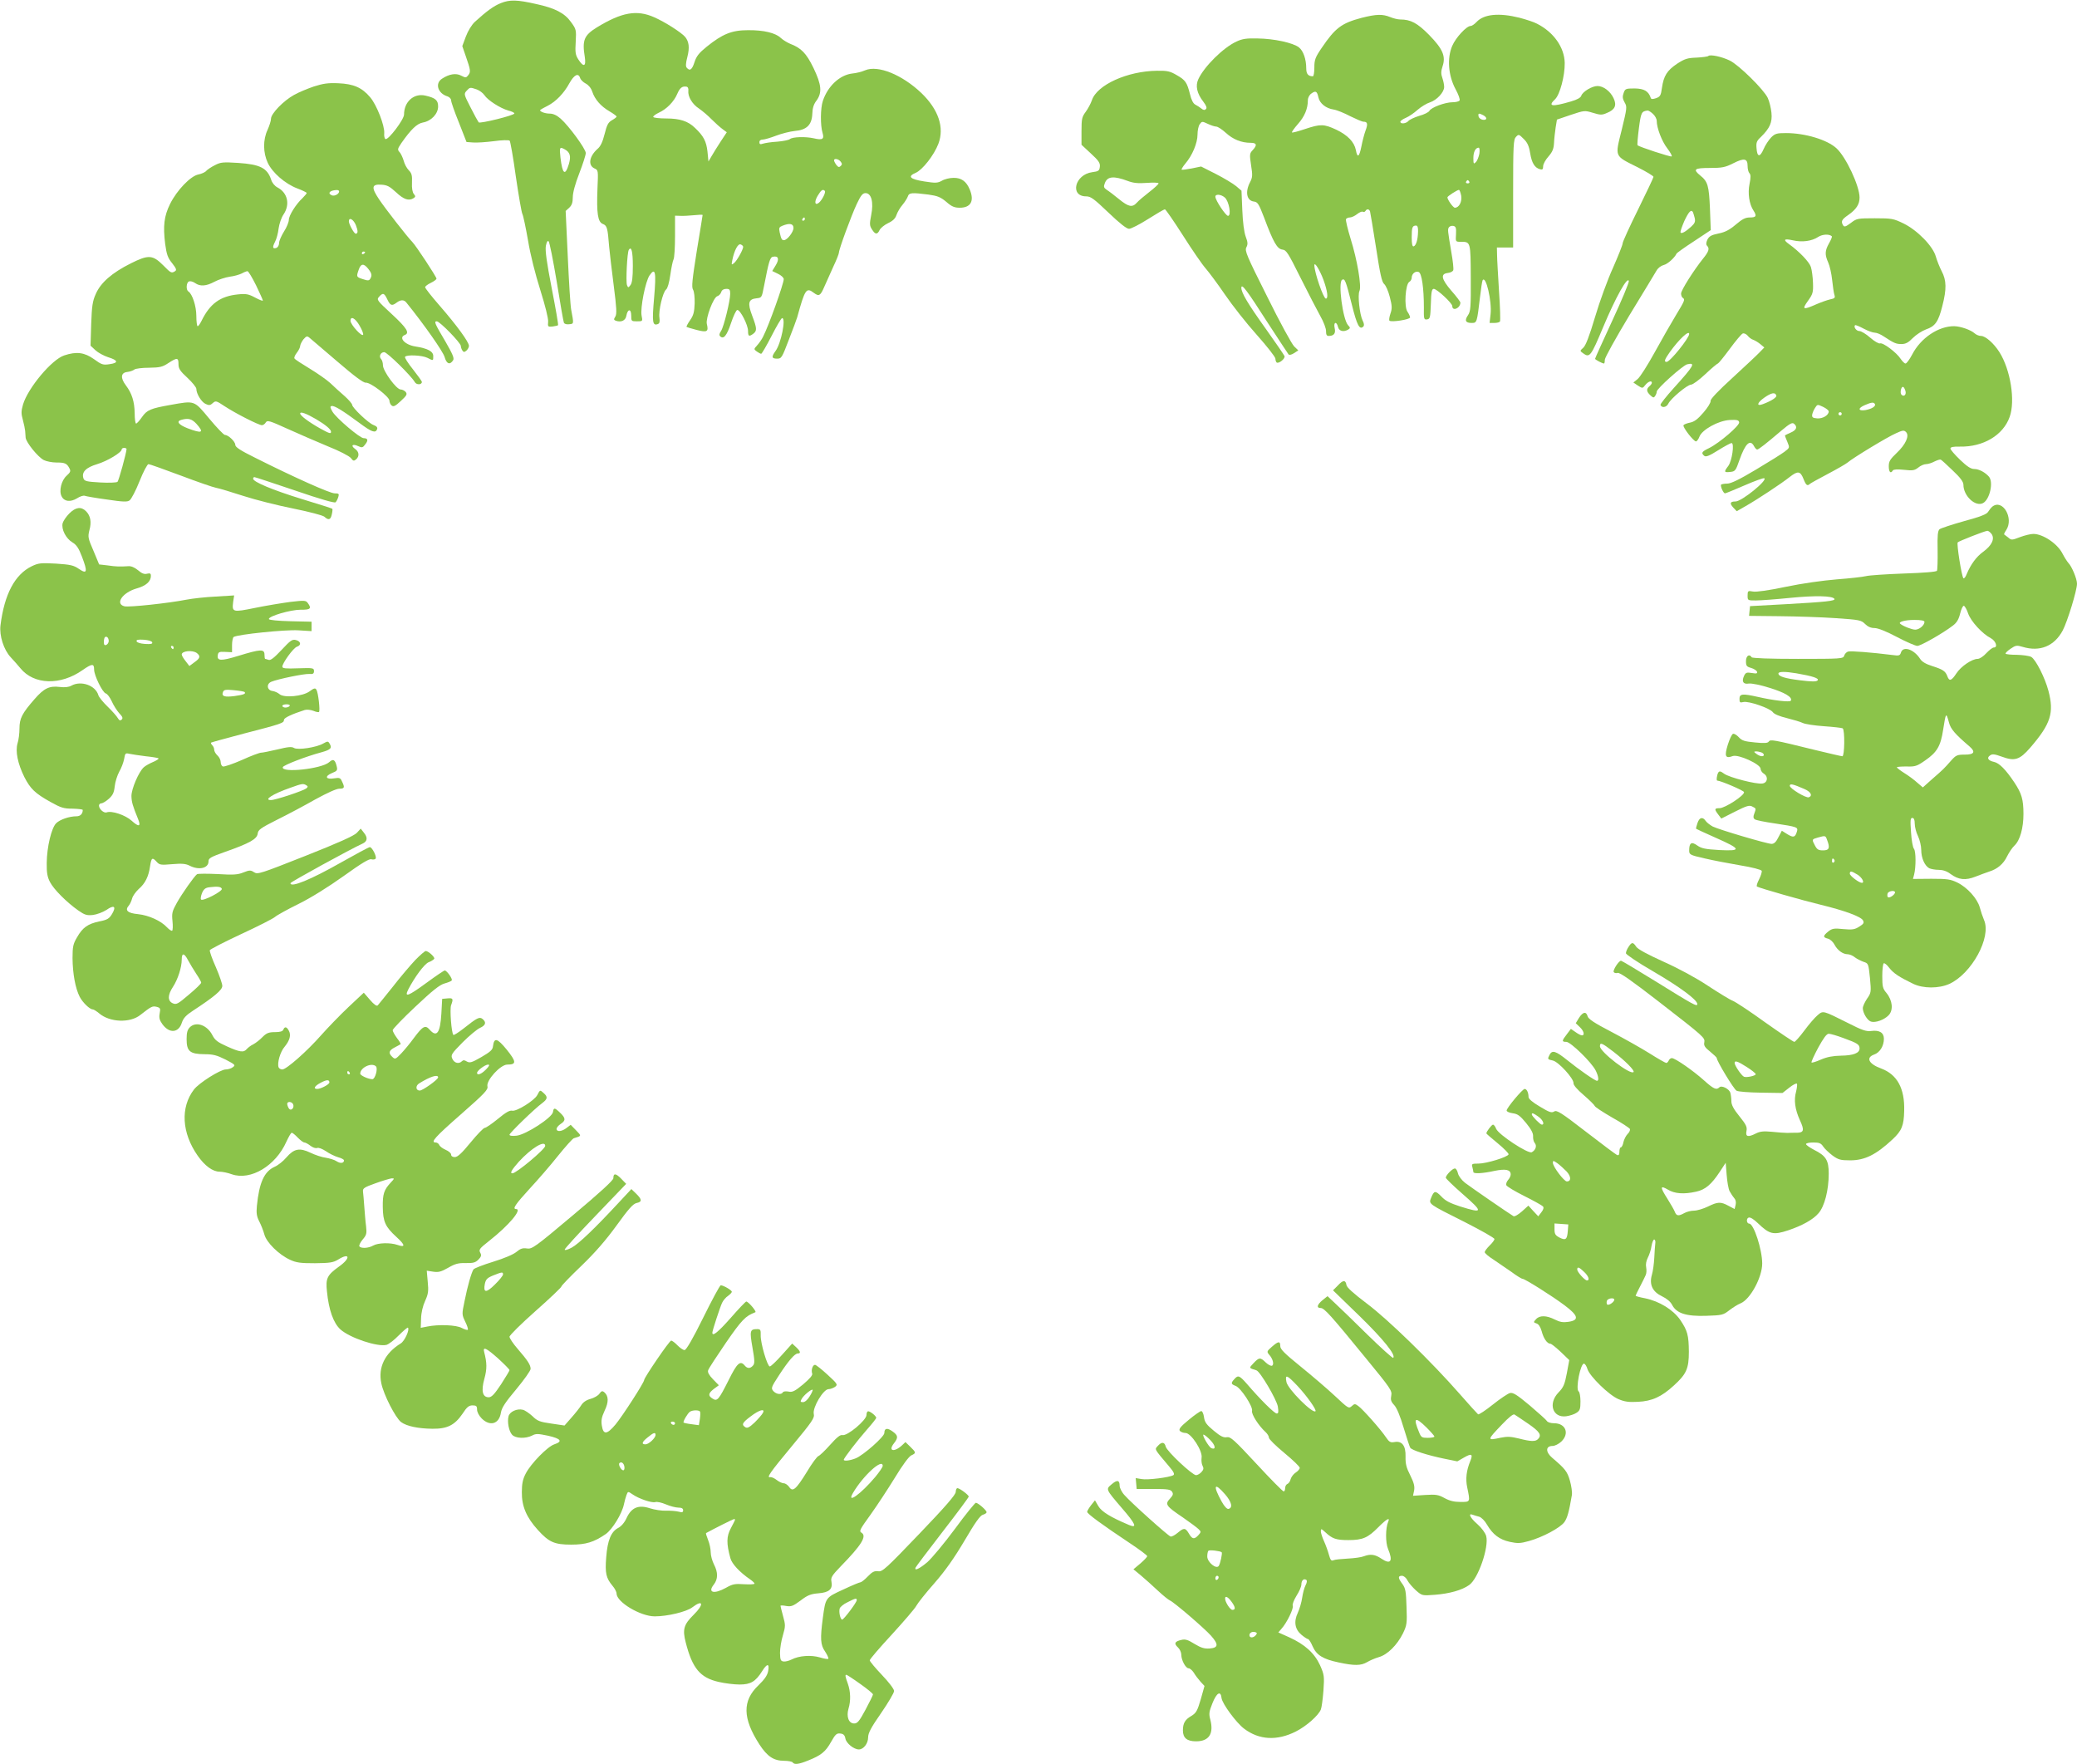
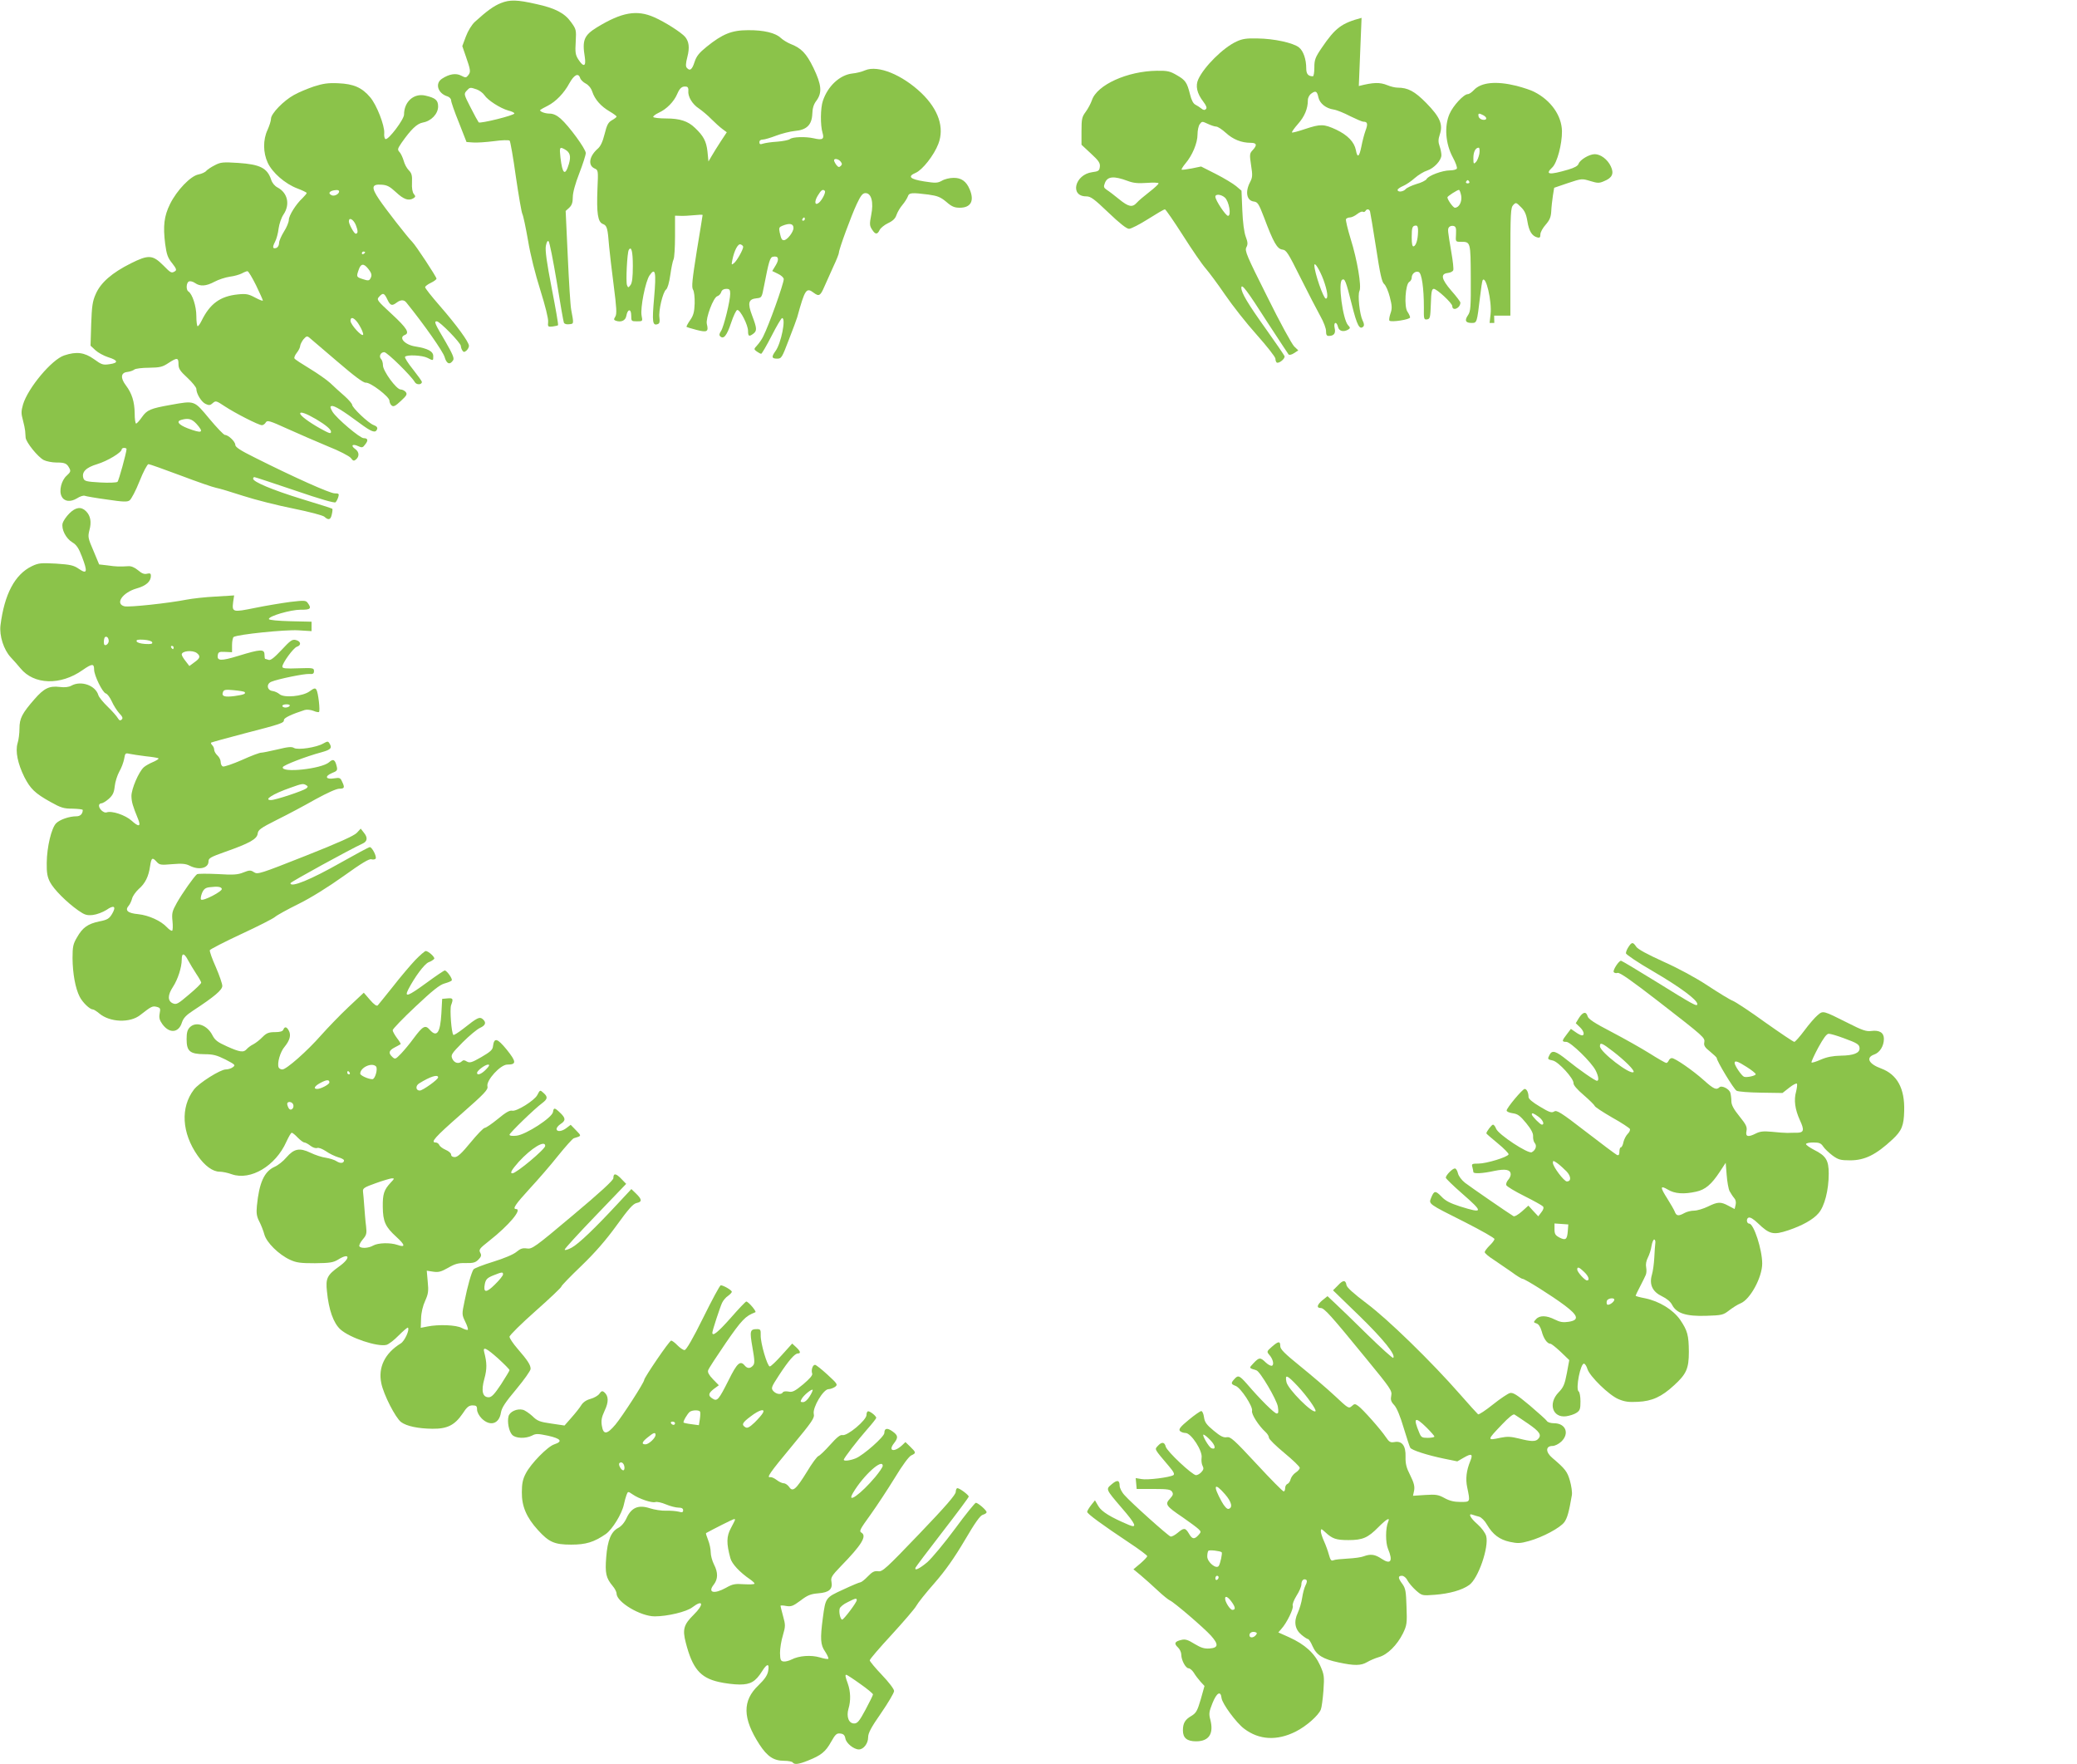
<svg xmlns="http://www.w3.org/2000/svg" version="1.0" width="1280pt" height="1087pt" viewBox="0 0 1280 1087" preserveAspectRatio="xMidYMid meet">
  <g transform="translate(0,1087) scale(0.1,-0.1)" fill="#8bc34a" stroke="none">
    <path d="M3087 10851 c-45 -18 -86 -48 -161 -116 -19 -18 -42 -55 -55 -90 l-22 -59 21 -61 c30 -86 32 -98 16 -118 -13 -17 -17 -17 -44 -3 -32 17 -74 10 -118 -19 -45 -29 -26 -91 34 -109 12 -4 22 -15 22 -24 0 -10 21 -71 48 -137 l47 -120 40 -3 c22 -2 80 2 128 8 50 7 93 8 98 3 4 -4 22 -104 38 -221 17 -116 35 -220 40 -230 6 -11 21 -84 35 -163 14 -87 45 -209 76 -307 30 -96 50 -175 48 -195 -3 -30 -1 -32 27 -29 17 2 32 6 34 8 3 3 -15 105 -39 228 -31 160 -41 233 -36 261 5 25 11 34 17 28 6 -6 28 -118 50 -249 21 -132 41 -245 44 -252 3 -8 16 -12 32 -10 30 3 30 0 13 90 -5 26 -14 173 -21 328 l-13 280 22 20 c16 15 22 32 22 65 0 28 15 83 40 147 22 57 40 113 40 125 0 25 -103 166 -155 212 -24 21 -46 31 -68 31 -31 0 -66 15 -57 23 3 3 23 14 45 25 51 26 101 78 134 139 29 52 55 66 66 33 3 -11 19 -27 35 -35 17 -9 33 -28 40 -50 16 -48 53 -90 106 -121 24 -14 44 -29 44 -32 0 -4 -13 -14 -29 -23 -23 -13 -31 -29 -45 -85 -12 -48 -25 -76 -43 -91 -52 -46 -61 -102 -19 -121 23 -10 23 -13 18 -125 -6 -151 2 -205 33 -217 26 -10 30 -24 39 -140 3 -36 16 -143 28 -238 18 -140 20 -177 10 -193 -10 -16 -10 -20 2 -25 33 -12 61 0 66 30 8 44 30 45 30 2 0 -35 1 -36 35 -36 36 0 36 0 29 35 -9 48 24 212 49 248 36 52 42 22 28 -139 -13 -149 -10 -173 23 -161 11 4 13 15 10 39 -7 42 21 159 41 174 9 7 19 41 26 90 6 43 15 87 20 96 5 10 9 74 9 143 l0 126 33 -1 c17 -1 56 1 85 4 28 3 52 4 52 1 0 -2 -16 -102 -36 -222 -28 -177 -33 -222 -23 -238 7 -11 11 -48 10 -85 -2 -52 -7 -73 -28 -103 -14 -20 -24 -39 -22 -41 2 -2 30 -11 62 -19 65 -17 75 -11 63 37 -8 34 40 164 65 171 10 3 21 15 24 26 4 12 15 19 31 19 20 0 24 -5 24 -30 0 -44 -39 -202 -56 -229 -11 -16 -13 -26 -6 -33 21 -21 41 3 67 81 15 45 32 81 39 81 19 0 66 -93 66 -129 0 -34 6 -37 33 -17 23 18 22 33 -8 112 -29 77 -23 101 28 106 31 3 32 5 45 73 30 154 37 180 56 183 33 7 40 -14 17 -52 l-22 -36 35 -17 c20 -9 36 -24 36 -33 0 -28 -92 -286 -127 -354 -8 -17 -25 -41 -37 -54 -21 -23 -21 -24 -2 -38 11 -8 23 -14 27 -14 4 0 33 50 64 110 31 61 60 110 65 110 25 0 -6 -155 -40 -202 -27 -37 -25 -48 9 -48 27 0 30 5 73 118 25 64 48 126 51 137 48 174 56 186 103 150 31 -23 40 -18 64 38 12 28 38 85 56 125 19 40 34 78 34 85 0 21 77 230 110 300 25 53 36 67 54 67 36 0 51 -56 35 -135 -11 -56 -10 -66 5 -89 20 -32 33 -33 47 -3 6 12 29 31 52 42 30 14 45 29 52 51 6 17 22 45 37 62 15 18 29 41 33 52 7 23 24 24 127 11 56 -8 74 -15 110 -45 33 -29 50 -36 83 -36 68 0 91 42 61 113 -21 50 -52 72 -100 71 -24 0 -56 -8 -72 -18 -26 -14 -38 -15 -108 -4 -89 14 -105 31 -53 53 41 17 113 108 140 179 38 100 1 211 -105 313 -119 113 -267 173 -346 140 -20 -9 -56 -18 -80 -20 -77 -9 -151 -78 -181 -169 -15 -44 -16 -150 -2 -196 12 -40 0 -47 -55 -34 -50 11 -129 9 -146 -5 -7 -6 -42 -13 -78 -16 -36 -2 -75 -8 -87 -12 -18 -6 -23 -4 -23 9 0 10 8 16 21 16 11 0 48 11 82 24 34 13 86 26 115 29 73 6 105 37 108 105 1 34 8 59 25 81 37 50 32 99 -18 203 -44 90 -75 122 -143 148 -19 8 -45 24 -58 36 -32 31 -105 49 -202 48 -100 0 -157 -23 -255 -102 -47 -38 -63 -58 -75 -95 -15 -47 -29 -57 -48 -34 -7 8 -6 28 4 66 15 58 10 95 -14 124 -26 29 -123 91 -191 121 -107 47 -199 31 -353 -63 -79 -49 -91 -79 -74 -183 9 -59 -8 -64 -40 -14 -18 28 -20 44 -16 109 4 73 3 77 -29 121 -39 55 -98 86 -214 111 -118 27 -163 28 -218 6z m1155 -540 c-4 -36 25 -84 66 -110 20 -14 55 -43 77 -66 22 -22 52 -49 67 -60 l27 -20 -37 -56 c-20 -31 -46 -72 -56 -90 l-20 -34 -6 61 c-7 63 -24 96 -77 146 -43 42 -94 58 -177 58 -41 0 -77 4 -80 9 -3 4 12 16 33 26 49 22 95 69 115 117 16 37 30 48 56 44 9 -1 14 -11 12 -25z m-1304 8 c17 -6 38 -22 47 -35 21 -32 98 -81 147 -95 21 -5 38 -13 38 -18 0 -12 -211 -64 -220 -55 -4 5 -27 46 -50 92 -41 80 -42 83 -25 102 21 23 22 23 63 9z m542 -369 c33 -18 40 -42 26 -90 -23 -77 -40 -64 -52 39 -7 64 -5 68 26 51z m1700 -75 c10 -13 11 -18 1 -28 -10 -9 -15 -8 -27 7 -8 11 -14 23 -14 28 0 14 27 9 40 -7z m-97 -181 c8 -8 -16 -56 -36 -73 -26 -21 -30 7 -7 44 21 35 31 41 43 29z m-123 -174 c0 -5 -5 -10 -11 -10 -5 0 -7 5 -4 10 3 6 8 10 11 10 2 0 4 -4 4 -10z m-70 -55 c0 -25 -39 -75 -59 -75 -13 0 -17 8 -26 48 -6 28 -3 33 17 41 45 18 68 13 68 -14z m-310 -116 c0 -17 -38 -85 -56 -100 -16 -13 -17 -12 -11 18 12 60 35 103 51 97 9 -3 16 -10 16 -15z m-680 -118 c0 -68 -4 -103 -14 -117 -14 -18 -15 -18 -22 -1 -8 21 1 201 11 217 16 26 25 -9 25 -99z" />
-     <path d="M8391 10760 c-124 -33 -162 -62 -245 -184 -41 -60 -46 -75 -46 -122 0 -30 -4 -54 -9 -54 -29 0 -41 14 -41 49 0 56 -18 108 -45 129 -35 28 -154 54 -254 55 -68 2 -95 -2 -131 -19 -81 -37 -199 -154 -235 -232 -19 -41 -9 -87 31 -139 19 -25 23 -38 16 -45 -8 -8 -16 -7 -28 3 -9 7 -25 18 -37 24 -13 6 -25 29 -33 63 -19 75 -28 88 -82 119 -41 24 -57 28 -122 27 -182 -2 -370 -87 -401 -182 -7 -20 -24 -52 -38 -71 -23 -31 -26 -43 -26 -119 l0 -84 58 -54 c48 -44 58 -59 55 -82 -3 -24 -8 -28 -47 -33 -107 -14 -140 -149 -37 -149 28 0 48 -15 137 -100 69 -66 112 -100 127 -100 12 0 65 27 117 60 52 33 98 60 104 60 5 0 55 -73 112 -162 57 -90 120 -181 140 -203 19 -22 73 -94 118 -160 45 -66 133 -178 196 -248 63 -71 115 -137 115 -147 0 -10 4 -21 8 -24 14 -8 54 25 48 40 -3 7 -54 82 -114 166 -113 158 -152 224 -152 255 1 29 34 -15 164 -218 66 -101 123 -188 127 -193 5 -5 19 -2 34 8 l26 17 -25 24 c-14 13 -89 150 -166 306 -128 255 -140 284 -129 305 10 19 9 31 -4 66 -10 27 -18 88 -21 163 l-5 120 -33 28 c-18 15 -74 49 -125 75 l-91 46 -58 -12 c-32 -6 -60 -10 -62 -7 -2 2 8 19 23 37 43 50 75 127 75 179 0 25 6 54 14 64 13 18 15 18 49 2 19 -9 43 -17 52 -17 10 0 37 -18 60 -39 44 -40 95 -61 153 -61 37 0 41 -14 12 -45 -19 -20 -20 -27 -10 -93 10 -62 9 -75 -6 -104 -32 -61 -21 -115 24 -120 23 -3 30 -15 62 -98 58 -155 81 -194 113 -198 25 -3 35 -20 112 -174 47 -94 102 -200 122 -236 20 -35 36 -77 35 -93 0 -21 4 -29 16 -29 33 0 45 16 37 49 -8 37 12 43 21 6 6 -26 35 -33 64 -15 12 8 12 11 -3 27 -32 37 -62 263 -36 279 17 10 23 -6 60 -153 32 -129 48 -158 71 -135 6 6 5 19 -5 38 -18 37 -31 157 -19 181 14 28 -14 193 -54 320 -19 62 -32 117 -29 123 3 5 14 10 24 10 10 0 30 9 45 21 14 11 30 18 35 14 5 -3 12 -1 16 5 8 14 22 13 28 -2 2 -7 19 -107 37 -223 25 -164 36 -213 50 -225 10 -8 26 -44 35 -80 14 -54 15 -71 4 -102 -7 -21 -10 -41 -6 -44 11 -11 127 7 127 20 0 6 -7 22 -16 35 -22 30 -13 170 11 184 8 4 15 16 15 26 0 24 23 43 43 35 19 -7 32 -101 32 -217 -1 -73 0 -78 20 -75 18 3 20 11 23 96 2 74 6 92 18 92 19 0 114 -88 114 -106 0 -34 49 -14 50 21 0 6 -25 39 -56 74 -62 72 -68 104 -21 109 16 2 30 9 33 17 3 7 -2 55 -11 106 -24 143 -24 144 -16 158 5 7 17 11 27 9 16 -3 19 -12 17 -51 -3 -47 -3 -47 30 -47 60 0 60 1 61 -222 1 -181 -1 -206 -17 -230 -23 -33 -15 -48 22 -48 33 0 33 0 52 160 6 52 13 98 16 103 20 33 58 -130 49 -209 l-6 -54 29 0 c17 0 32 4 35 9 3 5 1 89 -6 187 -6 99 -12 199 -12 224 l-1 45 50 0 50 0 0 332 c0 304 2 334 18 350 16 17 18 16 47 -13 23 -22 33 -44 40 -88 10 -61 28 -90 61 -99 15 -4 19 0 19 19 0 13 15 40 33 60 25 29 32 47 34 83 1 25 6 68 10 95 l8 49 85 29 c84 28 86 28 136 13 46 -14 56 -15 87 -1 50 20 62 47 41 91 -20 43 -63 75 -99 75 -34 0 -92 -35 -100 -60 -4 -12 -25 -24 -63 -35 -119 -35 -146 -31 -98 14 29 28 60 143 59 223 -2 96 -68 190 -171 242 -18 10 -67 26 -109 37 -125 31 -218 22 -263 -26 -13 -14 -29 -25 -37 -25 -25 0 -91 -71 -113 -122 -33 -76 -25 -183 20 -267 18 -33 29 -64 25 -70 -3 -6 -23 -11 -43 -11 -46 0 -132 -32 -143 -53 -5 -9 -33 -23 -63 -31 -29 -9 -59 -23 -66 -31 -14 -17 -50 -21 -50 -5 0 5 15 16 34 24 19 8 51 30 72 49 22 19 56 40 76 46 43 14 88 63 88 95 0 13 -5 38 -11 55 -9 25 -9 42 1 72 21 62 2 107 -83 194 -72 73 -113 95 -178 95 -15 0 -43 7 -62 15 -47 19 -85 18 -176 -5z m-266 -490 c8 -37 46 -68 94 -75 20 -3 66 -22 102 -41 37 -18 73 -34 82 -34 25 0 28 -14 12 -56 -8 -22 -19 -65 -25 -96 -13 -66 -25 -74 -34 -23 -10 50 -50 92 -121 126 -76 35 -96 36 -192 4 -42 -14 -78 -24 -81 -21 -2 3 14 26 37 52 41 46 61 95 61 146 0 16 9 33 22 42 26 19 35 14 43 -24z m1016 -110 c26 -14 24 -32 -3 -28 -13 2 -24 11 -26 21 -4 20 2 21 29 7z m-24 -237 c-4 -20 -13 -44 -22 -52 -13 -14 -15 -11 -15 25 0 38 13 64 33 64 5 0 7 -16 4 -37z m-2167 -168 c34 -13 63 -16 118 -12 39 3 72 2 72 -3 0 -5 -26 -29 -57 -53 -32 -25 -67 -54 -77 -66 -28 -31 -51 -26 -110 22 -28 23 -62 49 -75 57 -19 13 -21 19 -12 42 16 42 55 45 141 13z m2105 -5 c3 -5 -1 -10 -10 -10 -9 0 -13 5 -10 10 3 6 8 10 10 10 2 0 7 -4 10 -10z m-50 -86 c6 -37 -13 -74 -39 -74 -11 0 -46 50 -46 64 0 7 61 46 71 46 4 0 10 -16 14 -36z m-1457 -11 c26 -22 42 -113 20 -113 -14 0 -78 96 -78 118 0 18 35 15 58 -5z m1191 -210 c-1 -50 -12 -86 -27 -91 -8 -2 -12 13 -12 56 0 61 4 72 27 72 9 0 13 -12 12 -37z m-583 -297 c25 -69 31 -116 15 -116 -15 0 -70 159 -71 205 0 26 34 -30 56 -89z" />
-     <path d="M10528 10525 c-4 -4 -37 -8 -72 -10 -57 -2 -73 -7 -121 -38 -62 -42 -82 -74 -93 -149 -6 -46 -11 -54 -36 -63 -22 -7 -30 -7 -33 2 -14 42 -41 57 -99 58 -55 0 -59 -2 -68 -28 -8 -22 -7 -35 6 -58 16 -27 15 -34 -18 -170 -42 -169 -47 -157 99 -230 53 -27 97 -53 97 -59 0 -5 -43 -95 -95 -201 -52 -105 -95 -199 -95 -208 0 -10 -27 -77 -59 -150 -33 -72 -83 -209 -111 -304 -36 -121 -58 -177 -73 -190 -21 -19 -21 -19 -2 -33 42 -31 49 -21 126 163 75 179 150 314 157 281 2 -9 -44 -119 -102 -244 -58 -126 -106 -231 -106 -235 0 -5 45 -29 55 -29 3 0 5 10 5 23 0 13 68 135 151 273 84 137 159 262 168 277 9 16 28 30 44 34 23 5 67 44 79 70 1 4 50 39 107 76 l104 69 -5 132 c-6 141 -13 167 -59 204 -48 39 -38 47 59 47 76 0 94 4 144 29 67 34 88 30 88 -17 0 -18 5 -38 11 -44 9 -9 9 -26 1 -66 -12 -58 -2 -125 24 -164 22 -34 17 -43 -22 -43 -28 0 -47 -10 -87 -44 -39 -33 -66 -47 -107 -55 -44 -9 -57 -17 -68 -38 -8 -18 -9 -30 -2 -37 17 -17 11 -36 -24 -79 -57 -71 -136 -195 -136 -216 0 -11 5 -23 10 -26 16 -10 13 -17 -41 -106 -28 -46 -87 -149 -131 -229 -44 -80 -91 -154 -106 -166 l-26 -21 28 -19 c28 -18 29 -18 46 4 18 22 40 29 40 13 0 -5 -7 -14 -15 -21 -20 -17 -19 -33 6 -56 17 -16 22 -16 29 -4 6 8 10 20 10 27 0 18 159 160 187 168 55 13 43 -8 -81 -145 -47 -52 -84 -99 -83 -105 7 -20 37 -16 48 7 15 32 118 118 141 118 10 0 50 29 88 65 38 36 73 65 77 65 4 1 37 41 73 90 36 49 72 92 80 95 8 3 21 -3 30 -13 8 -11 24 -23 35 -26 11 -4 31 -16 44 -27 l24 -20 -29 -30 c-16 -17 -91 -87 -167 -157 -87 -79 -137 -132 -135 -142 2 -10 -18 -42 -44 -72 -35 -41 -57 -57 -82 -62 -20 -4 -38 -11 -41 -16 -7 -11 62 -100 77 -100 5 0 15 13 21 29 16 43 116 99 187 103 44 2 55 0 58 -14 4 -20 -121 -127 -185 -159 -46 -22 -51 -30 -30 -48 10 -8 31 0 85 34 40 25 77 45 83 45 19 0 3 -110 -20 -141 -28 -37 -27 -41 12 -37 30 3 34 7 57 74 36 102 66 130 90 84 6 -11 14 -20 19 -20 9 0 56 37 151 118 50 42 65 50 76 41 23 -19 16 -39 -21 -55 -19 -8 -35 -16 -35 -18 0 -2 7 -20 15 -39 15 -36 15 -36 -18 -61 -17 -13 -97 -63 -176 -110 -100 -60 -154 -86 -176 -86 -17 0 -34 -3 -38 -6 -7 -7 13 -54 24 -54 4 0 58 22 120 49 62 27 117 47 122 44 21 -13 -140 -143 -177 -143 -34 0 -38 -11 -15 -37 l22 -23 56 32 c67 38 221 139 272 180 49 38 64 35 83 -12 16 -41 24 -47 41 -31 6 5 55 32 110 61 55 29 109 60 120 69 35 30 248 159 299 181 41 19 50 20 62 8 23 -22 -1 -76 -57 -129 -41 -39 -49 -52 -49 -82 0 -36 12 -48 25 -26 5 7 29 8 69 4 53 -6 65 -4 88 14 14 12 36 21 48 21 11 0 35 7 51 16 17 8 34 14 39 12 5 -2 38 -32 74 -67 47 -44 66 -70 66 -88 0 -69 74 -138 121 -113 41 22 65 127 37 162 -23 27 -62 48 -91 48 -21 0 -44 15 -88 57 -32 31 -59 62 -59 69 0 9 16 13 58 12 144 -3 267 70 307 183 36 100 5 291 -63 399 -35 55 -86 100 -114 100 -12 0 -29 7 -39 16 -23 21 -86 43 -125 44 -97 1 -207 -72 -260 -175 -16 -30 -34 -55 -41 -55 -6 0 -19 13 -30 29 -24 38 -109 102 -127 95 -7 -3 -35 13 -60 35 -26 23 -56 41 -67 41 -19 0 -37 25 -27 36 3 3 27 -7 53 -21 26 -14 57 -25 69 -25 12 0 36 -10 55 -23 64 -42 76 -47 109 -47 26 0 43 9 70 37 21 21 57 44 81 53 57 19 77 48 101 144 27 105 26 158 -4 215 -13 25 -29 66 -36 90 -17 63 -113 162 -199 204 -62 30 -72 32 -177 32 -106 0 -112 -1 -148 -29 -31 -23 -40 -26 -47 -15 -15 24 -10 36 31 64 50 35 70 66 70 108 0 71 -84 250 -142 303 -57 53 -194 94 -311 94 -57 0 -68 -3 -92 -27 -15 -16 -36 -47 -46 -71 -23 -53 -40 -51 -44 5 -3 35 1 45 27 69 55 54 71 90 65 149 -3 30 -13 71 -23 92 -24 51 -178 203 -234 230 -49 24 -121 39 -132 28z m-341 -357 c13 -12 23 -31 23 -43 0 -43 31 -125 65 -169 19 -25 31 -47 27 -50 -7 -4 -201 59 -210 69 -3 2 1 49 8 104 13 99 16 105 54 110 6 0 20 -9 33 -21z m246 -605 c2 -5 7 -20 11 -36 5 -22 1 -33 -21 -53 -35 -32 -60 -46 -66 -37 -3 5 8 36 23 71 27 57 42 74 53 55z m856 -149 c3 -2 -5 -22 -17 -43 -26 -46 -27 -70 -5 -119 9 -20 20 -68 24 -107 4 -38 10 -80 14 -92 6 -18 2 -22 -27 -28 -18 -4 -57 -18 -87 -31 -79 -35 -88 -32 -49 22 30 42 33 52 31 110 -1 36 -7 80 -13 99 -10 31 -71 95 -135 141 -39 28 -30 35 25 23 56 -13 116 -5 155 21 26 17 69 19 84 4z m-879 -602 c0 -25 -118 -172 -139 -172 -18 0 -13 14 20 61 56 78 119 137 119 111z m1333 -352 c6 -23 -10 -37 -25 -22 -11 11 -1 55 12 47 4 -2 10 -14 13 -25z m-796 -27 c4 -11 -29 -33 -82 -53 -42 -16 -38 7 7 39 44 31 68 36 75 14z m607 -52 c9 -14 -19 -31 -58 -38 -46 -7 -48 12 -3 31 39 17 54 19 61 7z m-284 -46 c0 -24 -38 -46 -72 -43 -27 2 -32 7 -30 23 2 11 10 30 18 42 14 22 15 22 49 6 19 -9 35 -22 35 -28z m80 -15 c0 -5 -4 -10 -10 -10 -5 0 -10 5 -10 10 0 6 5 10 10 10 6 0 10 -4 10 -10z" />
+     <path d="M8391 10760 c-124 -33 -162 -62 -245 -184 -41 -60 -46 -75 -46 -122 0 -30 -4 -54 -9 -54 -29 0 -41 14 -41 49 0 56 -18 108 -45 129 -35 28 -154 54 -254 55 -68 2 -95 -2 -131 -19 -81 -37 -199 -154 -235 -232 -19 -41 -9 -87 31 -139 19 -25 23 -38 16 -45 -8 -8 -16 -7 -28 3 -9 7 -25 18 -37 24 -13 6 -25 29 -33 63 -19 75 -28 88 -82 119 -41 24 -57 28 -122 27 -182 -2 -370 -87 -401 -182 -7 -20 -24 -52 -38 -71 -23 -31 -26 -43 -26 -119 l0 -84 58 -54 c48 -44 58 -59 55 -82 -3 -24 -8 -28 -47 -33 -107 -14 -140 -149 -37 -149 28 0 48 -15 137 -100 69 -66 112 -100 127 -100 12 0 65 27 117 60 52 33 98 60 104 60 5 0 55 -73 112 -162 57 -90 120 -181 140 -203 19 -22 73 -94 118 -160 45 -66 133 -178 196 -248 63 -71 115 -137 115 -147 0 -10 4 -21 8 -24 14 -8 54 25 48 40 -3 7 -54 82 -114 166 -113 158 -152 224 -152 255 1 29 34 -15 164 -218 66 -101 123 -188 127 -193 5 -5 19 -2 34 8 l26 17 -25 24 c-14 13 -89 150 -166 306 -128 255 -140 284 -129 305 10 19 9 31 -4 66 -10 27 -18 88 -21 163 l-5 120 -33 28 c-18 15 -74 49 -125 75 l-91 46 -58 -12 c-32 -6 -60 -10 -62 -7 -2 2 8 19 23 37 43 50 75 127 75 179 0 25 6 54 14 64 13 18 15 18 49 2 19 -9 43 -17 52 -17 10 0 37 -18 60 -39 44 -40 95 -61 153 -61 37 0 41 -14 12 -45 -19 -20 -20 -27 -10 -93 10 -62 9 -75 -6 -104 -32 -61 -21 -115 24 -120 23 -3 30 -15 62 -98 58 -155 81 -194 113 -198 25 -3 35 -20 112 -174 47 -94 102 -200 122 -236 20 -35 36 -77 35 -93 0 -21 4 -29 16 -29 33 0 45 16 37 49 -8 37 12 43 21 6 6 -26 35 -33 64 -15 12 8 12 11 -3 27 -32 37 -62 263 -36 279 17 10 23 -6 60 -153 32 -129 48 -158 71 -135 6 6 5 19 -5 38 -18 37 -31 157 -19 181 14 28 -14 193 -54 320 -19 62 -32 117 -29 123 3 5 14 10 24 10 10 0 30 9 45 21 14 11 30 18 35 14 5 -3 12 -1 16 5 8 14 22 13 28 -2 2 -7 19 -107 37 -223 25 -164 36 -213 50 -225 10 -8 26 -44 35 -80 14 -54 15 -71 4 -102 -7 -21 -10 -41 -6 -44 11 -11 127 7 127 20 0 6 -7 22 -16 35 -22 30 -13 170 11 184 8 4 15 16 15 26 0 24 23 43 43 35 19 -7 32 -101 32 -217 -1 -73 0 -78 20 -75 18 3 20 11 23 96 2 74 6 92 18 92 19 0 114 -88 114 -106 0 -34 49 -14 50 21 0 6 -25 39 -56 74 -62 72 -68 104 -21 109 16 2 30 9 33 17 3 7 -2 55 -11 106 -24 143 -24 144 -16 158 5 7 17 11 27 9 16 -3 19 -12 17 -51 -3 -47 -3 -47 30 -47 60 0 60 1 61 -222 1 -181 -1 -206 -17 -230 -23 -33 -15 -48 22 -48 33 0 33 0 52 160 6 52 13 98 16 103 20 33 58 -130 49 -209 l-6 -54 29 0 l-1 45 50 0 50 0 0 332 c0 304 2 334 18 350 16 17 18 16 47 -13 23 -22 33 -44 40 -88 10 -61 28 -90 61 -99 15 -4 19 0 19 19 0 13 15 40 33 60 25 29 32 47 34 83 1 25 6 68 10 95 l8 49 85 29 c84 28 86 28 136 13 46 -14 56 -15 87 -1 50 20 62 47 41 91 -20 43 -63 75 -99 75 -34 0 -92 -35 -100 -60 -4 -12 -25 -24 -63 -35 -119 -35 -146 -31 -98 14 29 28 60 143 59 223 -2 96 -68 190 -171 242 -18 10 -67 26 -109 37 -125 31 -218 22 -263 -26 -13 -14 -29 -25 -37 -25 -25 0 -91 -71 -113 -122 -33 -76 -25 -183 20 -267 18 -33 29 -64 25 -70 -3 -6 -23 -11 -43 -11 -46 0 -132 -32 -143 -53 -5 -9 -33 -23 -63 -31 -29 -9 -59 -23 -66 -31 -14 -17 -50 -21 -50 -5 0 5 15 16 34 24 19 8 51 30 72 49 22 19 56 40 76 46 43 14 88 63 88 95 0 13 -5 38 -11 55 -9 25 -9 42 1 72 21 62 2 107 -83 194 -72 73 -113 95 -178 95 -15 0 -43 7 -62 15 -47 19 -85 18 -176 -5z m-266 -490 c8 -37 46 -68 94 -75 20 -3 66 -22 102 -41 37 -18 73 -34 82 -34 25 0 28 -14 12 -56 -8 -22 -19 -65 -25 -96 -13 -66 -25 -74 -34 -23 -10 50 -50 92 -121 126 -76 35 -96 36 -192 4 -42 -14 -78 -24 -81 -21 -2 3 14 26 37 52 41 46 61 95 61 146 0 16 9 33 22 42 26 19 35 14 43 -24z m1016 -110 c26 -14 24 -32 -3 -28 -13 2 -24 11 -26 21 -4 20 2 21 29 7z m-24 -237 c-4 -20 -13 -44 -22 -52 -13 -14 -15 -11 -15 25 0 38 13 64 33 64 5 0 7 -16 4 -37z m-2167 -168 c34 -13 63 -16 118 -12 39 3 72 2 72 -3 0 -5 -26 -29 -57 -53 -32 -25 -67 -54 -77 -66 -28 -31 -51 -26 -110 22 -28 23 -62 49 -75 57 -19 13 -21 19 -12 42 16 42 55 45 141 13z m2105 -5 c3 -5 -1 -10 -10 -10 -9 0 -13 5 -10 10 3 6 8 10 10 10 2 0 7 -4 10 -10z m-50 -86 c6 -37 -13 -74 -39 -74 -11 0 -46 50 -46 64 0 7 61 46 71 46 4 0 10 -16 14 -36z m-1457 -11 c26 -22 42 -113 20 -113 -14 0 -78 96 -78 118 0 18 35 15 58 -5z m1191 -210 c-1 -50 -12 -86 -27 -91 -8 -2 -12 13 -12 56 0 61 4 72 27 72 9 0 13 -12 12 -37z m-583 -297 c25 -69 31 -116 15 -116 -15 0 -70 159 -71 205 0 26 34 -30 56 -89z" />
    <path d="M1934 10337 c-38 -13 -94 -36 -122 -52 -64 -35 -142 -115 -142 -147 0 -13 -10 -43 -21 -68 -29 -61 -28 -141 1 -203 29 -62 108 -130 182 -158 32 -12 58 -25 58 -28 0 -4 -12 -18 -26 -32 -40 -37 -84 -107 -84 -134 0 -13 -13 -46 -30 -72 -16 -26 -30 -57 -30 -70 0 -13 -7 -26 -15 -30 -25 -9 -28 3 -10 37 9 17 19 54 22 82 4 29 17 67 30 86 42 62 26 134 -37 167 -17 9 -33 28 -39 48 -24 72 -69 94 -202 103 -94 6 -109 5 -145 -14 -22 -11 -46 -27 -53 -35 -6 -8 -28 -18 -48 -22 -48 -9 -133 -97 -175 -182 -37 -75 -44 -135 -30 -247 9 -65 16 -85 43 -118 25 -32 29 -42 18 -49 -22 -14 -26 -12 -72 35 -66 66 -91 68 -201 13 -116 -58 -186 -119 -216 -189 -20 -44 -24 -75 -28 -185 l-4 -133 30 -28 c16 -15 51 -34 78 -43 62 -19 66 -35 10 -43 -41 -6 -49 -4 -97 31 -59 42 -108 48 -183 23 -77 -25 -223 -200 -254 -302 -12 -42 -12 -57 -1 -96 7 -26 13 -56 14 -67 1 -11 2 -30 3 -42 3 -29 75 -119 112 -138 16 -8 51 -15 77 -15 53 0 65 -5 81 -36 9 -17 6 -24 -17 -45 -33 -29 -49 -95 -31 -128 16 -32 54 -36 94 -12 18 12 40 19 48 16 8 -3 69 -14 137 -23 100 -15 126 -16 140 -5 10 7 38 60 61 118 23 58 48 105 55 105 7 0 96 -32 198 -70 103 -39 201 -73 219 -76 18 -3 94 -26 168 -50 74 -24 213 -59 309 -78 99 -20 181 -42 190 -50 26 -24 39 -19 46 15 4 17 5 32 3 34 -1 2 -86 29 -188 60 -182 56 -300 106 -300 125 0 6 3 10 8 10 4 0 116 -37 249 -82 157 -54 245 -79 251 -73 6 6 13 20 17 33 6 19 3 22 -23 22 -29 0 -252 100 -489 219 -93 46 -123 66 -123 80 0 20 -43 61 -64 61 -7 0 -50 45 -96 100 -95 114 -88 112 -239 85 -124 -22 -145 -31 -176 -75 -15 -22 -32 -40 -36 -40 -5 0 -9 28 -9 63 -1 72 -17 123 -54 172 -35 46 -32 79 9 83 17 2 36 9 43 15 8 6 49 11 91 11 67 1 83 5 119 29 54 35 62 34 62 -7 0 -27 9 -42 55 -84 30 -28 55 -59 55 -68 0 -30 31 -81 57 -93 21 -10 29 -9 44 5 18 16 22 15 73 -19 65 -43 210 -117 230 -117 8 0 19 8 24 17 9 15 23 11 133 -39 68 -31 180 -79 249 -108 71 -28 132 -60 142 -72 14 -19 19 -20 32 -9 22 19 20 47 -6 65 -29 21 -15 33 19 17 24 -11 29 -10 44 11 20 25 16 38 -10 38 -23 0 -167 122 -192 163 -15 26 -16 33 -5 35 16 4 68 -28 172 -105 74 -55 98 -64 108 -38 4 11 -3 19 -22 26 -31 11 -132 107 -132 125 0 6 -21 31 -47 54 -27 23 -66 59 -88 80 -22 20 -79 60 -127 89 -48 29 -90 56 -93 62 -4 5 3 21 14 35 12 15 21 34 21 43 1 9 10 27 20 40 18 20 22 22 37 10 10 -8 87 -74 171 -146 107 -92 161 -132 176 -131 29 3 146 -87 146 -111 0 -10 6 -24 14 -30 11 -9 23 -3 56 28 37 34 41 42 30 56 -7 8 -21 15 -31 15 -26 0 -109 114 -109 149 0 15 -5 32 -11 38 -16 16 -4 43 19 43 18 0 166 -146 188 -184 10 -19 44 -18 44 1 0 4 -25 39 -55 77 -30 37 -52 72 -49 77 9 15 107 10 138 -6 37 -19 36 -19 36 11 0 29 -34 47 -110 59 -65 10 -106 55 -65 71 31 12 12 43 -80 128 -92 85 -95 89 -79 107 24 27 32 24 51 -16 18 -38 28 -42 57 -20 25 19 46 19 60 1 110 -136 227 -303 236 -336 12 -43 33 -51 53 -19 7 12 -4 38 -46 111 -68 115 -74 128 -55 128 18 0 148 -133 148 -152 0 -7 4 -19 9 -27 8 -12 12 -12 25 -2 9 8 16 21 16 30 0 23 -74 125 -181 248 -49 56 -89 107 -89 113 0 6 16 18 35 27 19 9 35 21 35 26 0 11 -127 204 -149 226 -30 30 -167 206 -205 263 -49 73 -46 94 14 90 36 -2 52 -11 91 -47 47 -44 78 -55 108 -36 12 8 13 12 1 26 -8 10 -13 36 -11 70 2 44 -2 58 -20 76 -12 12 -26 38 -31 58 -6 20 -17 44 -25 53 -15 16 -13 21 11 57 59 84 95 119 132 126 52 9 94 54 94 99 0 39 -17 53 -79 67 -71 16 -131 -38 -131 -117 0 -30 -96 -157 -114 -151 -6 2 -10 19 -8 37 3 46 -47 175 -87 221 -50 59 -101 82 -196 86 -64 3 -94 -2 -151 -20z m156 -646 c0 -16 -27 -31 -44 -25 -30 12 -14 31 27 33 9 1 17 -3 17 -8z m103 -208 c14 -36 14 -53 -1 -53 -10 0 -42 59 -42 76 0 28 28 13 43 -23z m57 -167 c0 -3 -4 -8 -10 -11 -5 -3 -10 -1 -10 4 0 6 5 11 10 11 6 0 10 -2 10 -4z m19 -102 c23 -29 25 -42 12 -63 -7 -11 -15 -11 -45 -1 -40 13 -41 14 -25 59 13 38 31 39 58 5z m-691 -102 c23 -48 42 -90 42 -94 0 -4 -21 4 -47 18 -41 22 -56 25 -106 20 -110 -11 -173 -57 -225 -163 -9 -18 -19 -33 -24 -33 -4 0 -8 28 -8 63 0 61 -25 136 -49 151 -16 10 -13 56 4 62 8 3 24 -1 37 -10 31 -22 68 -20 120 8 24 13 67 27 94 31 27 3 60 13 74 20 14 8 30 14 35 14 6 0 29 -39 53 -87z m637 -247 c15 -25 25 -50 23 -57 -6 -17 -78 62 -78 85 0 32 29 17 55 -28z m-267 -578 c59 -35 92 -63 92 -77 0 -15 -9 -12 -69 21 -69 39 -121 78 -121 91 0 14 38 0 98 -35z m-737 -29 c49 -55 35 -61 -55 -27 -56 22 -72 43 -38 52 43 12 64 6 93 -25z m-431 -155 c-2 -27 -48 -195 -56 -202 -5 -5 -53 -7 -106 -4 -86 5 -98 8 -104 26 -12 38 15 66 85 87 63 19 151 72 151 91 0 5 7 9 15 9 8 0 15 -3 15 -7z" />
-     <path d="M12278 7748 c-8 -7 -20 -22 -26 -32 -7 -14 -47 -30 -147 -57 -75 -21 -144 -44 -152 -50 -11 -10 -14 -37 -12 -129 1 -64 -1 -122 -4 -127 -4 -7 -84 -13 -204 -17 -109 -4 -214 -11 -233 -16 -20 -5 -101 -14 -180 -20 -86 -7 -215 -25 -315 -46 -105 -22 -182 -33 -202 -29 -31 6 -33 4 -33 -25 0 -30 1 -30 51 -30 28 0 124 7 212 16 153 15 260 13 272 -6 8 -13 -53 -19 -300 -33 l-220 -12 -3 -30 -3 -30 188 -2 c103 -1 259 -6 345 -12 147 -10 158 -12 182 -36 17 -17 36 -25 58 -25 21 0 72 -20 138 -55 57 -30 114 -55 126 -55 21 0 158 78 219 125 24 18 36 38 45 75 7 28 17 49 23 47 6 -2 18 -23 26 -47 17 -49 87 -125 139 -152 32 -17 46 -58 19 -58 -8 0 -28 -16 -46 -35 -17 -19 -41 -35 -53 -35 -35 0 -103 -46 -131 -89 -31 -47 -44 -51 -56 -18 -12 32 -28 42 -94 63 -38 12 -62 26 -73 43 -38 60 -106 83 -119 40 -6 -19 -12 -21 -54 -15 -128 16 -255 26 -272 21 -10 -3 -21 -15 -24 -26 -6 -18 -18 -19 -285 -19 -175 0 -281 4 -285 10 -14 23 -35 9 -35 -24 0 -29 4 -34 32 -42 17 -5 34 -16 36 -23 4 -11 -3 -13 -32 -8 -32 5 -38 3 -48 -18 -16 -35 -5 -53 30 -47 18 2 73 -9 129 -27 94 -29 142 -58 129 -79 -6 -10 -109 2 -204 24 -94 21 -112 19 -112 -12 0 -23 3 -25 24 -20 31 8 165 -38 182 -63 9 -12 41 -25 86 -36 40 -10 84 -23 98 -30 14 -7 73 -16 131 -20 58 -4 110 -10 115 -13 14 -10 12 -172 -2 -172 -6 0 -83 18 -170 39 -259 64 -274 66 -284 51 -6 -9 -26 -11 -84 -5 -64 6 -81 11 -100 32 -13 14 -29 24 -36 21 -7 -2 -21 -32 -32 -67 -22 -71 -15 -87 30 -70 34 13 172 -50 172 -78 0 -10 9 -24 21 -31 28 -18 22 -56 -10 -60 -37 -6 -203 37 -235 60 -23 17 -30 18 -37 7 -8 -13 -13 -49 -6 -49 22 -1 163 -61 165 -71 4 -20 -117 -99 -151 -99 -32 0 -33 -6 -8 -39 l19 -25 85 43 c71 36 89 41 106 31 24 -12 24 -11 12 -44 -7 -17 -6 -27 2 -34 7 -6 63 -17 125 -26 139 -21 144 -23 136 -50 -11 -36 -21 -39 -58 -17 l-35 22 -21 -40 c-14 -29 -27 -41 -42 -41 -28 0 -325 88 -363 107 -16 9 -36 24 -43 34 -19 28 -39 23 -51 -13 -6 -17 -10 -33 -8 -35 2 -2 57 -27 122 -56 156 -69 160 -82 22 -75 -88 5 -111 10 -137 28 -36 26 -50 17 -50 -31 0 -25 5 -28 93 -48 50 -12 150 -31 220 -43 75 -12 131 -27 134 -34 2 -7 -5 -30 -16 -52 -12 -23 -18 -43 -13 -45 17 -10 287 -87 392 -112 148 -36 248 -73 261 -96 8 -16 4 -22 -23 -39 -28 -18 -43 -20 -98 -15 -57 6 -69 4 -93 -15 -33 -27 -34 -36 -2 -44 13 -3 31 -19 40 -36 18 -35 52 -60 81 -60 12 0 32 -8 45 -19 13 -10 38 -22 54 -28 29 -9 30 -11 39 -99 8 -87 8 -91 -18 -128 -14 -21 -26 -47 -26 -58 0 -30 28 -76 50 -83 28 -9 83 11 110 40 29 31 23 91 -14 136 -23 27 -26 39 -26 104 0 41 4 76 9 79 5 3 20 -9 34 -28 26 -33 60 -56 147 -98 62 -30 158 -30 223 -1 138 63 261 288 214 394 -8 19 -20 54 -26 77 -15 55 -77 124 -139 154 -41 20 -62 23 -160 23 l-113 -1 7 26 c12 46 12 144 -1 160 -7 8 -15 54 -18 103 -5 72 -4 87 8 87 10 0 15 -11 15 -35 0 -20 9 -55 20 -77 11 -23 20 -61 20 -85 0 -50 21 -97 49 -113 11 -5 37 -10 58 -10 26 0 51 -8 73 -25 50 -37 93 -41 154 -17 28 11 66 25 84 31 52 16 89 48 111 94 12 24 32 54 46 67 34 32 55 108 55 194 0 90 -11 127 -57 196 -53 79 -92 118 -124 125 -37 8 -47 25 -25 40 13 10 27 9 71 -7 81 -30 111 -21 177 55 126 146 148 214 112 350 -21 80 -78 193 -106 209 -13 7 -52 12 -88 13 -36 0 -67 3 -70 7 -3 3 11 17 30 30 32 22 39 23 75 12 106 -32 195 4 247 101 29 55 88 247 88 288 0 30 -32 107 -53 128 -8 9 -24 34 -36 57 -31 62 -121 122 -180 122 -17 0 -54 -9 -83 -20 -49 -19 -53 -19 -72 -2 -12 9 -23 18 -25 19 -2 1 4 14 13 27 48 74 -23 194 -86 144z m-4 -169 c20 -30 1 -70 -52 -109 -42 -30 -77 -78 -102 -138 -7 -18 -16 -29 -20 -25 -11 11 -43 214 -35 221 8 8 166 70 182 71 6 1 18 -8 27 -20z m-414 -541 c0 -21 -32 -48 -57 -48 -20 0 -77 22 -93 37 -12 11 31 23 88 23 41 0 62 -4 62 -12z m-789 -317 c99 -17 143 -31 130 -44 -8 -8 -36 -8 -107 1 -96 12 -134 24 -134 42 0 12 39 13 111 1z m940 -303 c10 -40 38 -72 127 -148 38 -33 29 -50 -29 -50 -47 0 -55 -3 -85 -37 -44 -50 -49 -55 -117 -114 l-57 -51 -33 28 c-17 16 -53 43 -79 59 -27 17 -48 33 -48 37 0 3 27 5 59 5 53 -2 65 2 115 37 73 50 96 89 111 189 17 108 18 110 36 45z m-1157 -184 c9 -3 16 -10 16 -15 0 -14 -24 -11 -46 6 -16 12 -17 14 -2 15 9 0 23 -3 32 -6z m264 -225 c41 -17 55 -42 29 -52 -17 -6 -117 54 -117 71 0 15 19 11 88 -19z m142 -315 c19 -49 13 -64 -25 -64 -28 0 -37 5 -50 30 -20 38 -20 38 18 49 47 13 47 13 57 -15z m45 -123 c3 -5 1 -12 -5 -16 -5 -3 -10 1 -10 9 0 18 6 21 15 7z m143 -91 c27 -17 45 -50 26 -50 -17 0 -74 43 -74 56 0 19 9 18 48 -6z m230 -112 c-6 -16 -36 -34 -44 -26 -3 4 -4 14 -1 23 7 17 51 21 45 3z" />
    <path d="M427 7706 c-19 -19 -37 -46 -41 -60 -9 -37 20 -94 60 -118 25 -15 39 -35 59 -88 36 -94 32 -110 -18 -76 -33 23 -53 27 -141 33 -94 5 -108 4 -150 -16 -105 -51 -169 -173 -193 -364 -8 -64 20 -151 63 -197 18 -19 45 -50 60 -68 83 -102 247 -107 383 -11 59 41 71 41 71 3 0 -36 52 -142 72 -147 10 -3 26 -25 37 -49 10 -23 31 -56 45 -72 21 -22 25 -31 16 -40 -9 -8 -15 -6 -24 9 -6 11 -34 43 -62 70 -29 28 -55 60 -58 72 -18 60 -107 91 -166 58 -16 -9 -41 -12 -72 -8 -64 8 -97 -8 -156 -76 -76 -87 -92 -118 -92 -180 0 -29 -5 -71 -12 -92 -14 -49 1 -124 42 -207 37 -72 65 -100 160 -153 66 -37 83 -42 138 -42 34 -1 62 -4 62 -8 0 -24 -15 -39 -39 -39 -44 0 -102 -20 -125 -43 -29 -29 -57 -146 -58 -244 -1 -61 4 -87 20 -118 23 -45 103 -125 174 -175 40 -28 53 -32 91 -28 24 3 61 17 83 31 47 33 62 22 35 -24 -18 -30 -29 -37 -80 -47 -70 -15 -102 -37 -137 -99 -23 -39 -27 -56 -27 -127 1 -95 17 -185 44 -238 18 -35 62 -78 81 -78 6 0 23 -11 40 -25 65 -55 190 -60 253 -9 68 53 74 56 100 50 23 -6 25 -10 19 -41 -5 -26 -1 -41 16 -65 43 -60 101 -56 121 9 9 27 25 45 68 73 133 87 181 128 181 153 0 13 -18 65 -40 116 -23 51 -39 97 -37 104 3 6 90 51 193 99 104 48 198 96 209 106 11 10 76 46 145 80 77 38 184 105 278 172 110 79 158 108 171 103 11 -3 22 -1 26 4 8 13 -22 71 -36 71 -6 0 -86 -43 -178 -95 -185 -105 -311 -157 -311 -127 0 7 372 211 443 243 32 14 35 38 8 70 l-18 23 -24 -26 c-17 -18 -112 -61 -317 -142 -278 -110 -294 -115 -316 -101 -21 14 -28 14 -66 -1 -34 -14 -62 -16 -158 -10 -64 3 -122 3 -128 -1 -18 -14 -90 -116 -124 -176 -29 -52 -32 -64 -27 -113 3 -29 2 -56 -2 -59 -5 -2 -19 7 -32 21 -37 40 -112 74 -178 81 -64 6 -83 23 -58 52 8 9 17 29 21 44 4 16 22 41 40 58 41 35 62 78 71 142 8 53 14 56 41 26 17 -19 26 -20 95 -14 60 5 83 3 107 -9 58 -30 117 -16 117 26 0 20 13 27 100 58 154 54 199 80 203 113 3 24 17 34 120 86 65 32 170 88 235 125 71 39 130 66 148 66 32 0 35 7 17 44 -10 23 -15 25 -48 20 -52 -9 -62 12 -15 32 33 13 36 18 30 42 -10 42 -22 48 -47 25 -46 -41 -298 -68 -285 -30 4 12 139 65 240 92 57 16 65 26 47 55 -8 13 -12 13 -37 -1 -42 -25 -158 -42 -181 -28 -14 9 -37 7 -102 -9 -47 -11 -92 -20 -100 -20 -8 1 -62 -19 -119 -45 -57 -25 -110 -43 -118 -40 -7 3 -13 15 -13 28 0 12 -9 30 -20 40 -11 10 -20 26 -20 35 0 9 -5 21 -12 28 -6 6 -10 14 -7 16 2 2 93 27 203 56 233 60 246 65 246 84 0 13 50 36 128 61 13 4 37 1 53 -5 16 -7 32 -10 35 -7 8 8 -5 120 -16 137 -7 12 -15 10 -42 -10 -42 -31 -158 -42 -186 -17 -9 8 -28 17 -42 19 -35 4 -40 44 -8 57 41 17 202 50 233 48 24 -2 30 2 30 18 0 19 -6 20 -97 17 -77 -3 -98 -1 -98 10 0 22 68 116 90 123 28 9 25 33 -6 41 -23 6 -34 -2 -89 -61 -46 -49 -68 -66 -80 -61 -9 3 -19 6 -21 6 -2 0 -4 11 -4 25 0 37 -23 36 -163 -7 -105 -32 -130 -31 -125 4 3 20 8 23 46 21 l42 -2 0 44 c0 24 5 47 10 50 26 16 319 46 398 41 l82 -5 0 29 0 29 -130 3 c-76 2 -131 7 -133 13 -4 18 134 58 196 58 60 -1 69 7 44 41 -12 17 -21 17 -108 7 -52 -7 -150 -23 -218 -37 -138 -28 -142 -27 -134 38 l6 39 -114 -7 c-63 -3 -143 -12 -179 -19 -112 -22 -355 -48 -383 -41 -60 15 -12 85 75 110 58 16 88 43 88 78 0 14 -5 17 -23 13 -17 -5 -33 1 -56 21 -22 18 -43 27 -62 25 -50 -3 -72 -3 -126 5 l-52 6 -35 84 c-34 78 -35 86 -25 127 14 50 7 89 -21 117 -30 30 -64 25 -103 -14z m243 -786 c0 -10 -7 -20 -15 -24 -11 -4 -15 1 -15 18 0 12 3 26 6 29 11 10 24 -3 24 -23z m268 -8 c3 -10 -8 -12 -44 -10 -28 2 -49 8 -52 16 -3 10 8 12 44 10 28 -2 49 -8 52 -16z m132 -32 c0 -5 -2 -10 -4 -10 -3 0 -8 5 -11 10 -3 6 -1 10 4 10 6 0 11 -4 11 -10z m143 -34 c24 -19 21 -32 -15 -57 l-31 -23 -23 30 c-13 16 -24 34 -24 41 0 22 66 29 93 9z m294 -240 c11 -11 -5 -17 -61 -25 -62 -8 -82 -2 -72 24 5 15 16 17 67 12 33 -3 63 -8 66 -11z m278 -86 c-3 -5 -15 -10 -26 -10 -10 0 -19 5 -19 10 0 6 12 10 26 10 14 0 23 -4 19 -10z m-887 -310 c40 -4 76 -10 79 -13 3 -3 -12 -13 -33 -22 -21 -9 -47 -23 -58 -33 -31 -28 -76 -133 -76 -177 1 -37 7 -59 41 -142 19 -47 5 -51 -40 -10 -39 35 -123 63 -154 51 -17 -6 -47 21 -47 42 0 8 7 14 15 14 8 0 29 13 46 28 24 22 32 38 36 77 3 28 16 68 28 90 13 22 26 57 30 78 6 36 8 38 33 32 14 -3 59 -10 100 -15z m990 -179 c11 -6 10 -10 0 -19 -19 -15 -190 -72 -218 -72 -48 0 11 38 120 76 72 26 79 27 98 15z m-521 -638 c5 -15 -116 -78 -128 -66 -4 4 -1 22 6 40 11 25 21 33 47 36 49 6 71 3 75 -10z m-208 -440 c11 -21 34 -58 50 -83 17 -25 31 -50 31 -55 0 -6 -34 -39 -76 -74 -68 -58 -77 -63 -100 -53 -32 15 -31 51 2 101 30 46 54 120 54 168 0 43 15 42 39 -4z" />
    <path d="M10036 5035 c-9 -13 -16 -31 -16 -39 0 -7 75 -58 167 -111 166 -97 273 -176 273 -202 0 -18 -22 -6 -262 143 -110 68 -204 124 -208 124 -14 0 -52 -59 -45 -70 4 -6 15 -8 24 -5 13 4 88 -49 252 -176 285 -221 287 -223 282 -253 -4 -18 4 -31 36 -56 23 -19 41 -36 41 -40 0 -18 105 -192 122 -201 10 -6 78 -11 151 -12 l132 -2 42 33 c23 18 44 29 47 24 3 -5 0 -26 -5 -48 -15 -52 -7 -110 23 -176 29 -62 25 -77 -17 -78 -17 0 -43 0 -60 -1 -16 0 -60 3 -96 7 -51 5 -73 2 -97 -10 -49 -25 -66 -21 -59 14 5 25 -1 39 -43 91 -36 44 -50 71 -50 93 0 17 -3 40 -6 51 -6 25 -54 49 -68 35 -18 -18 -35 -11 -95 43 -68 61 -178 137 -198 137 -7 0 -16 -7 -19 -15 -4 -8 -10 -15 -15 -15 -5 0 -51 26 -103 59 -51 32 -156 91 -234 132 -106 55 -144 80 -148 97 -9 31 -29 27 -53 -10 l-20 -33 24 -23 c26 -24 33 -52 14 -52 -6 0 -24 9 -39 20 l-29 20 -25 -33 c-32 -41 -32 -47 -3 -47 26 0 156 -126 181 -177 17 -34 21 -63 8 -63 -12 0 -110 68 -183 127 -71 57 -93 64 -109 34 -14 -27 -14 -29 20 -36 35 -8 129 -111 127 -139 -1 -12 22 -39 63 -74 36 -31 66 -61 68 -67 1 -6 50 -38 107 -71 58 -32 107 -65 110 -71 2 -7 -4 -21 -14 -30 -10 -10 -22 -33 -26 -50 -3 -18 -11 -33 -16 -33 -5 0 -9 -12 -9 -26 0 -19 -4 -25 -15 -21 -8 4 -94 68 -191 143 -154 119 -180 135 -196 125 -16 -10 -30 -5 -88 30 -46 27 -70 48 -70 59 0 27 -11 50 -24 50 -13 0 -111 -117 -111 -133 0 -7 17 -14 38 -17 30 -4 45 -15 82 -60 31 -38 44 -63 43 -81 -1 -15 3 -34 10 -42 15 -17 6 -44 -18 -57 -22 -12 -206 109 -220 145 -5 14 -14 25 -19 25 -8 0 -41 -43 -41 -54 0 -2 32 -30 70 -61 39 -32 69 -63 67 -68 -5 -17 -137 -57 -185 -57 -41 0 -44 -2 -38 -22 3 -13 6 -26 6 -30 0 -12 58 -9 130 7 69 14 100 8 100 -22 0 -9 -7 -24 -16 -34 -9 -10 -14 -25 -11 -32 3 -8 53 -38 111 -67 58 -29 110 -58 115 -64 6 -7 3 -20 -10 -36 l-19 -25 -31 33 -30 33 -40 -36 c-23 -20 -45 -33 -52 -29 -27 16 -264 179 -299 206 -21 17 -39 41 -43 58 -4 17 -12 30 -19 30 -15 0 -56 -42 -56 -57 0 -5 45 -49 100 -97 134 -117 132 -125 -12 -80 -62 20 -91 35 -115 61 -37 38 -45 37 -63 -7 -16 -40 -21 -36 208 -151 100 -51 182 -97 182 -104 0 -6 -13 -24 -30 -40 -16 -16 -30 -34 -30 -41 0 -6 24 -27 53 -45 28 -19 78 -53 111 -76 32 -24 63 -43 69 -43 14 0 180 -104 260 -164 84 -63 91 -91 23 -101 -33 -5 -52 -2 -84 14 -51 26 -94 27 -116 2 -17 -18 -16 -20 3 -26 13 -4 24 -21 32 -48 11 -44 34 -77 53 -77 7 0 35 -23 64 -50 l53 -51 -15 -81 c-13 -69 -21 -87 -51 -118 -66 -68 -37 -158 47 -147 21 3 50 12 63 21 22 14 25 24 25 71 0 29 -5 57 -11 61 -21 13 12 179 34 171 6 -2 15 -16 20 -33 14 -45 132 -160 190 -185 40 -17 65 -20 121 -17 87 4 146 31 222 101 77 70 92 104 92 207 -1 103 -8 130 -54 198 -44 62 -128 114 -216 132 -32 6 -58 13 -58 16 0 2 12 28 27 56 15 29 31 61 35 71 5 10 6 31 3 47 -4 18 0 40 10 60 9 17 20 50 23 73 4 23 12 41 17 39 6 -2 8 -13 6 -25 -2 -12 -4 -51 -6 -87 -2 -36 -8 -83 -15 -106 -17 -60 4 -104 63 -132 29 -14 52 -33 62 -53 27 -52 87 -71 210 -67 97 3 105 5 142 34 21 16 52 36 70 43 59 24 133 160 133 245 0 86 -52 246 -80 246 -16 0 -20 31 -4 37 10 4 31 -9 57 -34 72 -69 95 -75 188 -44 86 29 153 66 186 105 37 42 63 142 63 244 0 83 -17 110 -91 147 -27 14 -49 30 -49 35 0 6 20 10 45 10 36 0 47 -4 61 -25 9 -14 35 -38 57 -55 36 -26 49 -30 109 -30 90 0 159 34 261 129 57 53 70 85 72 176 4 138 -43 224 -142 261 -77 28 -96 67 -43 86 35 12 60 53 60 97 0 38 -28 55 -79 48 -29 -4 -56 5 -142 49 -156 78 -153 78 -188 48 -16 -13 -53 -56 -81 -94 -29 -39 -57 -70 -62 -70 -6 0 -86 54 -178 119 -91 66 -182 126 -201 134 -19 7 -88 50 -154 93 -72 48 -181 107 -273 148 -99 45 -159 77 -169 93 -19 29 -27 29 -47 -2z m1326 -562 c85 -31 98 -39 98 -64 0 -28 -38 -43 -115 -44 -49 -1 -86 -8 -123 -24 -29 -13 -55 -21 -58 -18 -3 3 16 44 41 91 33 60 52 86 65 86 11 0 52 -12 92 -27z m-1421 -82 c74 -57 135 -118 126 -127 -19 -20 -207 124 -207 159 0 26 12 21 81 -32z m824 -96 c30 -19 55 -39 55 -44 0 -10 -55 -22 -72 -16 -15 6 -58 69 -58 85 0 17 19 11 75 -25z m-1284 -306 c27 -19 40 -49 21 -49 -10 0 -62 53 -62 63 0 12 10 8 41 -14z m173 -337 c29 -31 30 -62 2 -62 -17 0 -86 91 -86 115 0 15 3 14 28 -3 15 -11 40 -34 56 -50z m1005 -122 c8 -14 20 -33 28 -42 10 -11 13 -26 9 -43 l-6 -25 -38 20 c-48 26 -66 25 -127 -5 -27 -13 -66 -25 -85 -25 -19 0 -46 -7 -60 -15 -36 -20 -49 -18 -59 9 -5 13 -26 48 -45 79 -46 72 -46 85 2 57 42 -26 100 -30 175 -13 56 12 94 44 146 123 l36 55 6 -75 c3 -41 11 -86 18 -100z m-997 -245 c-4 -53 -13 -60 -51 -41 -26 14 -31 22 -31 52 l0 35 43 -3 42 -3 -3 -40z m100 -252 c28 -26 37 -53 18 -53 -13 0 -60 52 -60 67 0 19 11 16 42 -14z m186 -175 c-6 -16 -36 -34 -44 -26 -3 4 -4 14 -1 23 7 17 51 21 45 3z" />
    <path d="M2558 4953 c-30 -32 -92 -105 -137 -163 -46 -58 -88 -109 -93 -115 -6 -7 -23 5 -48 34 l-38 44 -95 -89 c-52 -49 -127 -127 -168 -173 -86 -98 -214 -211 -239 -211 -10 0 -20 6 -23 13 -10 26 10 96 37 127 32 39 41 72 26 99 -13 25 -26 27 -34 6 -4 -10 -20 -15 -51 -15 -38 0 -52 -5 -77 -30 -16 -17 -42 -37 -57 -45 -15 -7 -33 -21 -40 -29 -19 -23 -42 -20 -122 16 -58 26 -74 38 -90 69 -32 63 -101 87 -139 49 -15 -15 -20 -33 -20 -73 0 -75 20 -92 109 -93 54 0 77 -6 131 -33 59 -31 63 -34 45 -47 -10 -8 -30 -14 -44 -14 -33 0 -165 -83 -196 -124 -84 -110 -75 -267 23 -407 44 -63 93 -99 136 -99 17 0 51 -7 75 -16 116 -40 270 52 336 201 14 30 28 55 33 55 5 0 21 -13 37 -30 16 -16 34 -30 41 -30 6 0 23 -9 37 -20 14 -11 32 -17 41 -14 10 4 32 -5 55 -20 21 -15 55 -31 75 -37 20 -5 36 -14 36 -19 0 -18 -22 -21 -45 -6 -13 9 -43 18 -67 22 -24 3 -66 17 -95 31 -67 32 -101 25 -148 -29 -19 -23 -52 -49 -73 -58 -64 -29 -95 -98 -109 -242 -4 -44 -1 -64 15 -95 11 -21 25 -57 31 -79 13 -50 89 -125 159 -157 39 -18 65 -21 153 -21 91 1 112 4 142 22 73 46 80 10 7 -42 -74 -53 -84 -73 -75 -154 11 -114 40 -195 83 -234 58 -52 228 -109 284 -95 14 4 48 30 76 59 28 28 54 50 56 47 12 -12 -20 -82 -44 -97 -98 -60 -141 -148 -120 -246 14 -70 88 -214 122 -239 34 -25 104 -40 193 -41 91 -1 137 22 185 92 27 42 40 52 62 52 23 0 28 -4 28 -26 0 -15 12 -38 29 -55 51 -50 107 -34 118 36 5 31 27 64 95 145 48 58 88 114 88 125 0 24 -17 51 -82 126 -26 30 -48 63 -48 72 0 9 72 80 160 158 88 78 160 146 160 152 0 5 55 62 123 127 85 82 151 158 217 249 73 101 101 133 123 138 35 7 34 22 -3 58 l-29 28 -83 -89 c-141 -152 -241 -248 -285 -272 -24 -13 -43 -18 -43 -12 0 6 85 99 190 208 l189 197 -31 32 c-33 34 -48 35 -48 3 0 -13 -84 -90 -250 -229 -235 -198 -252 -209 -283 -204 -26 4 -40 -1 -64 -21 -19 -16 -76 -40 -144 -61 -62 -19 -116 -40 -121 -47 -13 -20 -37 -104 -55 -195 -17 -81 -17 -83 4 -127 12 -24 19 -46 16 -50 -3 -3 -20 2 -37 11 -34 19 -144 23 -212 9 l-41 -8 2 58 c1 36 11 78 25 108 19 42 22 60 16 118 l-6 68 39 -6 c33 -5 49 -1 93 24 43 25 63 30 108 29 46 -1 60 3 78 21 17 17 20 27 13 40 -12 22 -8 27 54 76 121 95 206 196 165 196 -23 0 -5 28 83 124 51 55 131 147 176 204 46 57 89 105 97 108 49 15 49 13 14 49 l-33 34 -25 -19 c-29 -23 -62 -26 -62 -6 0 7 11 21 25 30 32 21 32 36 -3 69 -34 33 -40 33 -44 5 -5 -35 -166 -139 -224 -146 -26 -3 -44 -1 -44 6 0 10 154 160 202 195 33 25 35 38 8 62 -22 20 -22 20 -39 -13 -18 -34 -129 -103 -155 -96 -15 3 -39 -10 -88 -51 -37 -30 -73 -55 -81 -55 -7 0 -46 -40 -87 -90 -54 -66 -80 -90 -97 -90 -14 0 -23 6 -23 16 0 8 -15 21 -34 29 -18 8 -36 21 -39 30 -4 8 -13 15 -22 15 -34 0 -6 32 156 174 147 129 168 152 163 172 -9 36 80 134 122 134 58 0 57 17 -3 92 -59 72 -78 77 -85 20 -2 -21 -17 -34 -72 -66 -59 -34 -71 -37 -89 -27 -14 9 -22 10 -30 2 -19 -19 -47 -12 -59 14 -11 24 -7 31 63 102 41 41 89 81 107 89 35 16 41 34 16 55 -19 15 -32 9 -119 -60 -31 -24 -58 -41 -61 -38 -12 12 -23 158 -14 183 15 40 12 45 -22 42 l-33 -3 -5 -91 c-7 -119 -28 -149 -72 -99 -27 31 -42 23 -98 -52 -23 -32 -59 -75 -78 -95 -34 -35 -37 -37 -54 -21 -26 24 -22 40 15 59 17 9 34 18 36 20 2 2 -8 19 -23 38 -14 19 -26 41 -26 48 0 7 63 73 140 145 106 100 150 135 180 143 21 6 42 14 44 19 6 10 -31 61 -43 61 -5 0 -55 -34 -111 -75 -115 -84 -140 -94 -114 -42 40 77 99 157 126 168 16 6 31 16 34 21 6 9 -35 47 -52 48 -6 0 -36 -26 -66 -57z m-241 -654 c13 -13 -5 -79 -22 -79 -25 0 -75 23 -75 34 0 38 71 71 97 45z m678 -19 c-28 -29 -55 -39 -55 -21 0 14 50 51 68 51 11 0 8 -9 -13 -30z m-840 -20 c3 -5 1 -10 -4 -10 -6 0 -11 5 -11 10 0 6 2 10 4 10 3 0 8 -4 11 -10z m545 -29 c0 -13 -95 -81 -113 -81 -25 0 -28 29 -4 44 67 42 117 58 117 37z m-670 -31 c0 -12 -53 -40 -75 -40 -27 0 -16 19 23 39 36 19 52 19 52 1z m-223 -136 c8 -22 -15 -43 -27 -24 -5 8 -10 21 -10 28 0 17 30 15 37 -4z m1553 -255 c0 -20 -178 -169 -202 -169 -17 0 -6 20 39 71 77 84 163 137 163 98z m-952 -226 c-42 -45 -50 -71 -49 -150 1 -91 16 -123 84 -185 55 -50 57 -67 6 -49 -44 15 -119 13 -149 -4 -29 -17 -76 -19 -85 -5 -4 6 6 25 20 42 24 28 26 37 21 82 -4 28 -8 83 -11 121 -3 39 -6 80 -8 93 -2 20 8 26 78 51 44 16 89 29 99 30 18 1 17 -2 -6 -26z m692 -566 c0 -7 -22 -35 -50 -62 -54 -54 -73 -52 -62 4 6 28 15 37 52 52 55 22 60 22 60 6z m-29 -519 c38 -35 69 -66 69 -71 0 -4 -24 -43 -52 -87 -40 -60 -58 -80 -76 -80 -38 0 -48 38 -27 114 17 61 16 99 -1 164 -10 37 13 26 87 -40z" />
    <path d="M8245 2949 l-30 -30 162 -157 c147 -143 227 -242 209 -259 -3 -4 -75 61 -159 143 -83 82 -173 169 -199 193 l-47 44 -30 -24 c-34 -28 -40 -49 -12 -49 22 0 60 -42 284 -316 146 -178 157 -194 151 -223 -5 -26 -2 -38 18 -59 16 -17 37 -68 58 -139 19 -62 37 -118 41 -124 9 -15 105 -46 207 -67 l83 -17 40 23 c48 28 58 23 40 -21 -24 -58 -30 -110 -19 -162 19 -92 20 -90 -42 -90 -39 0 -67 7 -98 24 -38 21 -53 23 -119 19 l-75 -5 7 33 c4 25 -1 47 -24 93 -24 47 -30 71 -29 115 2 68 -22 99 -69 90 -24 -4 -32 0 -52 30 -32 48 -143 173 -170 192 -20 15 -24 15 -41 -1 -18 -16 -22 -13 -103 63 -47 44 -142 125 -211 181 -100 81 -126 107 -126 126 0 33 -12 31 -52 -4 -31 -27 -32 -30 -17 -48 23 -25 32 -60 19 -68 -7 -4 -24 5 -39 19 -34 33 -41 33 -76 -4 -29 -31 -30 -29 18 -44 23 -7 124 -179 132 -223 5 -34 4 -43 -7 -43 -14 0 -101 86 -184 183 -46 52 -54 55 -77 29 -23 -25 -21 -31 8 -42 32 -12 108 -128 101 -154 -5 -20 41 -92 83 -130 12 -11 21 -26 21 -35 0 -9 43 -51 95 -94 52 -43 95 -84 95 -92 0 -7 -11 -20 -25 -29 -14 -9 -27 -27 -31 -40 -3 -14 -12 -27 -20 -30 -8 -3 -14 -15 -14 -26 0 -11 -4 -20 -9 -20 -6 0 -81 76 -167 169 -139 150 -161 169 -183 165 -20 -4 -39 5 -81 40 -45 37 -56 53 -60 83 -3 21 -10 38 -17 38 -6 0 -41 -24 -77 -54 -51 -42 -63 -57 -55 -68 6 -7 22 -13 35 -13 35 0 107 -112 99 -153 -2 -16 0 -38 6 -49 8 -15 7 -24 -7 -39 -9 -10 -24 -19 -33 -19 -23 0 -180 147 -187 176 -7 29 -25 31 -49 4 -20 -22 -24 -15 69 -125 30 -35 36 -49 27 -55 -24 -14 -159 -31 -196 -24 l-36 6 3 -33 3 -34 104 0 c87 0 105 -3 114 -17 9 -14 6 -22 -13 -43 -32 -34 -25 -45 79 -115 45 -31 89 -64 98 -73 16 -15 15 -18 -2 -37 -25 -27 -38 -25 -58 10 -22 37 -31 37 -69 5 -17 -14 -36 -25 -44 -23 -15 4 -242 207 -284 255 -17 18 -30 45 -30 58 0 35 -15 38 -49 9 -37 -31 -38 -29 63 -147 85 -98 97 -126 44 -104 -114 48 -169 82 -189 116 l-21 36 -24 -30 c-13 -17 -24 -35 -24 -41 0 -12 92 -79 263 -193 59 -39 107 -75 107 -80 0 -5 -19 -25 -42 -45 l-43 -36 45 -37 c25 -21 72 -63 105 -94 33 -31 67 -58 75 -61 23 -9 210 -169 253 -217 48 -54 46 -75 -9 -79 -32 -2 -52 4 -92 28 -40 25 -57 31 -81 25 -41 -9 -48 -22 -22 -46 12 -11 21 -31 21 -45 0 -34 27 -84 45 -84 8 0 22 -12 32 -27 9 -16 28 -40 41 -55 l25 -27 -23 -82 c-21 -71 -28 -84 -57 -102 -40 -23 -53 -45 -53 -90 0 -46 25 -67 81 -67 80 0 110 47 88 133 -10 37 -8 49 13 102 26 65 51 79 56 32 4 -35 91 -153 139 -189 92 -70 203 -76 318 -18 66 33 141 100 155 136 5 12 12 64 16 116 6 90 5 98 -21 157 -34 74 -93 128 -190 172 l-67 30 19 22 c33 36 76 125 70 142 -4 8 7 36 23 62 17 26 30 57 30 69 0 25 14 39 30 29 6 -4 5 -16 -4 -33 -8 -15 -17 -50 -21 -77 -4 -28 -16 -69 -27 -93 -26 -55 -18 -102 23 -136 17 -14 35 -26 40 -26 5 0 18 -20 28 -44 24 -55 65 -80 161 -100 97 -21 138 -20 175 2 17 10 49 24 73 31 53 15 112 74 148 146 24 50 26 62 22 164 -3 95 -6 113 -25 140 -28 37 -29 51 -3 51 11 0 26 -12 34 -29 8 -15 32 -43 52 -61 38 -33 38 -33 118 -27 88 7 165 28 210 60 56 39 123 234 105 302 -6 20 -28 50 -54 73 -45 39 -60 70 -29 58 9 -3 27 -9 40 -12 13 -4 34 -24 48 -49 36 -61 77 -92 141 -106 47 -10 64 -10 117 5 84 23 194 82 219 117 18 26 28 61 46 166 3 17 -3 57 -12 89 -16 56 -29 73 -108 140 -43 36 -43 74 1 74 14 0 38 12 54 27 52 50 27 113 -45 113 -20 0 -40 6 -44 14 -4 7 -52 50 -106 96 -79 66 -103 81 -122 76 -12 -3 -60 -35 -105 -71 -45 -36 -86 -63 -91 -60 -5 4 -55 59 -111 123 -176 201 -443 461 -575 560 -81 61 -123 99 -125 113 -5 33 -21 33 -53 -2z m-248 -620 c57 -61 118 -147 110 -155 -17 -17 -171 137 -179 180 -10 50 3 45 69 -25z m1421 -232 c71 -49 85 -70 60 -95 -16 -16 -44 -15 -118 4 -49 12 -71 13 -111 5 -87 -19 -87 -17 9 83 39 41 67 64 75 60 7 -4 45 -30 85 -57z m-626 -24 c26 -26 48 -51 48 -55 0 -4 -18 -8 -41 -8 -36 0 -41 3 -53 33 -39 93 -26 101 46 30z m-1333 -77 c32 -33 36 -61 7 -50 -16 6 -61 84 -49 84 5 0 24 -15 42 -34z m90 -333 c42 -48 50 -85 21 -91 -9 -1 -25 16 -41 45 -56 101 -46 122 20 46z m1006 -170 c-17 -39 -17 -129 -1 -167 32 -76 17 -99 -40 -61 -40 27 -67 31 -110 15 -14 -6 -59 -12 -98 -14 -39 -2 -79 -6 -88 -10 -13 -6 -19 0 -28 33 -6 22 -19 59 -30 83 -11 24 -20 52 -20 62 0 18 3 17 28 -6 43 -40 66 -48 142 -48 88 0 120 14 185 80 51 51 73 63 60 33z m-1026 -188 c5 -6 -8 -68 -18 -84 -15 -23 -71 23 -71 58 0 15 3 31 7 35 7 7 73 -1 82 -9z m-19 -154 c0 -6 -4 -13 -10 -16 -5 -3 -10 1 -10 9 0 9 5 16 10 16 6 0 10 -4 10 -9z m79 -150 c25 -34 27 -51 6 -51 -14 0 -45 48 -45 70 0 19 18 10 39 -19z m150 -207 c-15 -18 -39 -18 -39 0 0 16 19 25 38 18 9 -3 10 -8 1 -18z" />
    <path d="M4334 2751 c-64 -130 -105 -200 -115 -200 -8 -1 -28 13 -44 29 -16 17 -34 30 -39 29 -11 0 -166 -228 -166 -242 0 -16 -136 -226 -177 -275 -53 -63 -75 -64 -84 -7 -5 31 -2 51 17 92 26 54 25 91 -2 114 -12 10 -18 8 -30 -9 -8 -12 -33 -26 -55 -32 -26 -7 -46 -21 -57 -39 -9 -15 -36 -49 -60 -76 l-43 -49 -81 12 c-71 10 -87 16 -117 46 -20 18 -46 36 -59 39 -36 9 -81 -12 -88 -40 -9 -35 2 -92 22 -114 21 -23 83 -25 123 -5 24 13 36 12 99 -1 79 -18 92 -35 38 -53 -41 -13 -145 -119 -176 -180 -18 -34 -24 -62 -24 -115 -1 -86 28 -155 99 -233 68 -75 102 -90 205 -90 91 0 140 15 213 65 41 29 100 125 112 183 4 19 11 45 16 58 9 23 9 23 37 4 40 -28 119 -54 140 -48 11 4 40 -3 66 -14 26 -11 61 -20 77 -20 20 0 29 -5 29 -16 0 -13 -6 -15 -27 -9 -16 4 -50 7 -78 6 -27 -1 -72 6 -100 15 -70 23 -113 5 -143 -59 -13 -29 -33 -52 -52 -62 -44 -23 -66 -76 -74 -180 -8 -99 -1 -129 39 -177 14 -16 25 -38 25 -48 0 -52 147 -140 235 -140 78 0 196 28 232 56 67 51 73 18 8 -46 -61 -60 -70 -90 -49 -171 41 -160 89 -217 203 -243 38 -9 97 -16 129 -16 68 0 98 18 138 81 31 50 47 51 38 2 -5 -27 -22 -51 -60 -88 -100 -95 -98 -203 6 -364 48 -74 88 -101 152 -101 26 0 50 -5 53 -10 10 -15 37 -12 96 12 80 32 107 54 141 115 26 46 34 54 57 51 19 -2 27 -10 31 -31 5 -29 52 -67 83 -67 29 0 57 37 57 74 0 27 18 61 80 150 44 64 80 125 80 136 0 12 -32 54 -75 99 -41 43 -75 84 -75 90 0 7 61 78 136 159 74 81 143 161 151 177 9 17 59 80 112 140 68 78 122 155 186 263 65 111 96 154 112 158 13 4 23 10 23 16 0 12 -52 57 -66 58 -5 0 -64 -72 -129 -161 -65 -88 -142 -180 -170 -205 -49 -41 -81 -56 -73 -34 2 5 76 104 166 220 89 115 162 213 162 218 0 10 -56 52 -70 52 -5 0 -10 -11 -10 -23 0 -17 -62 -89 -225 -259 -206 -215 -227 -234 -253 -230 -23 3 -36 -3 -64 -32 -19 -20 -40 -36 -45 -36 -6 0 -54 -20 -107 -45 -109 -50 -108 -49 -125 -174 -17 -129 -15 -167 14 -208 13 -20 22 -40 20 -44 -3 -4 -26 0 -52 8 -54 16 -129 11 -175 -13 -16 -8 -39 -14 -50 -12 -17 3 -20 10 -21 53 0 28 8 77 18 109 16 55 16 63 1 117 -9 33 -16 61 -16 64 0 3 16 3 35 -1 31 -5 42 -1 88 33 43 33 62 41 110 45 67 5 90 26 81 72 -5 25 2 37 58 95 127 130 161 185 128 206 -17 10 -12 19 58 116 37 52 103 152 146 222 47 78 88 133 102 139 31 14 30 18 -6 53 l-30 29 -22 -21 c-49 -44 -86 -34 -49 13 28 36 26 49 -9 74 -32 23 -50 20 -50 -10 0 -23 -128 -136 -176 -156 -34 -14 -74 -19 -74 -9 0 10 84 119 142 185 32 36 58 69 58 73 0 13 -44 46 -52 40 -5 -2 -8 -12 -8 -22 0 -32 -119 -132 -149 -124 -13 3 -34 -14 -76 -61 -32 -36 -64 -66 -71 -68 -8 -2 -40 -45 -71 -97 -68 -110 -88 -127 -110 -93 -9 12 -23 22 -33 22 -9 0 -29 9 -43 20 -14 11 -32 19 -39 18 -27 -6 -5 26 133 192 126 152 140 173 134 198 -8 39 59 152 91 152 11 0 29 7 40 14 18 14 16 18 -46 75 -36 33 -70 60 -77 61 -15 0 -25 -32 -18 -53 5 -10 -13 -31 -55 -67 -52 -43 -67 -50 -90 -45 -16 3 -31 2 -35 -4 -10 -17 -40 -13 -59 7 -15 18 -14 23 35 98 58 89 97 134 116 134 20 0 16 14 -11 39 l-24 22 -63 -70 c-35 -39 -68 -71 -75 -71 -15 0 -58 145 -56 193 1 32 -2 37 -21 37 -45 0 -48 -9 -30 -112 14 -80 15 -99 4 -112 -17 -20 -35 -20 -51 -1 -28 34 -47 17 -100 -90 -61 -121 -70 -132 -99 -113 -29 18 -26 33 9 60 l30 22 -36 37 c-25 26 -34 43 -30 55 3 11 53 87 109 169 98 142 121 166 182 189 10 3 -43 66 -56 66 -4 0 -47 -45 -95 -100 -78 -88 -114 -118 -114 -92 0 13 47 156 60 184 7 15 24 35 37 43 12 9 23 20 23 25 0 10 -52 40 -68 40 -6 0 -54 -90 -108 -199z m656 -485 c-13 -22 -30 -36 -41 -36 -16 0 -18 3 -9 19 12 23 61 63 68 57 2 -3 -6 -21 -18 -40z m-676 -94 c3 -5 2 -26 -1 -47 l-6 -37 -45 6 c-25 3 -47 8 -49 10 -6 5 25 58 39 67 17 11 55 11 62 1z m387 -9 c-5 -10 -28 -36 -50 -58 -32 -30 -45 -37 -57 -30 -26 16 -20 28 32 67 53 41 92 51 75 21z m-541 -63 c0 -5 -4 -10 -9 -10 -6 0 -13 5 -16 10 -3 6 1 10 9 10 9 0 16 -4 16 -10z m-120 -72 c0 -19 -42 -58 -62 -58 -27 0 -22 15 15 44 35 29 47 32 47 14z m-192 -196 c2 -12 -1 -22 -7 -22 -13 0 -32 35 -24 44 12 12 28 0 31 -22z m1592 5 c0 -7 -21 -38 -46 -68 -88 -105 -180 -171 -137 -98 63 107 183 216 183 166z m-910 -331 c0 -3 -12 -27 -26 -53 -27 -50 -28 -93 -3 -184 9 -35 57 -87 123 -132 14 -10 26 -21 26 -25 0 -5 -29 -6 -65 -4 -55 4 -71 1 -111 -22 -74 -41 -115 -30 -75 20 26 34 27 74 1 124 -11 22 -20 55 -20 74 0 20 -7 54 -16 76 -9 23 -15 42 -13 43 47 26 166 86 172 86 4 1 7 -1 7 -3z m750 -496 c0 -14 -80 -120 -90 -120 -11 0 -22 48 -15 69 3 9 24 27 48 38 49 25 57 27 57 13z m21 -516 c43 -30 79 -60 79 -65 0 -5 -21 -47 -46 -94 -38 -71 -50 -85 -70 -85 -34 0 -49 42 -35 91 15 49 13 106 -4 154 -16 44 -18 55 -9 55 3 0 42 -25 85 -56z" />
  </g>
</svg>